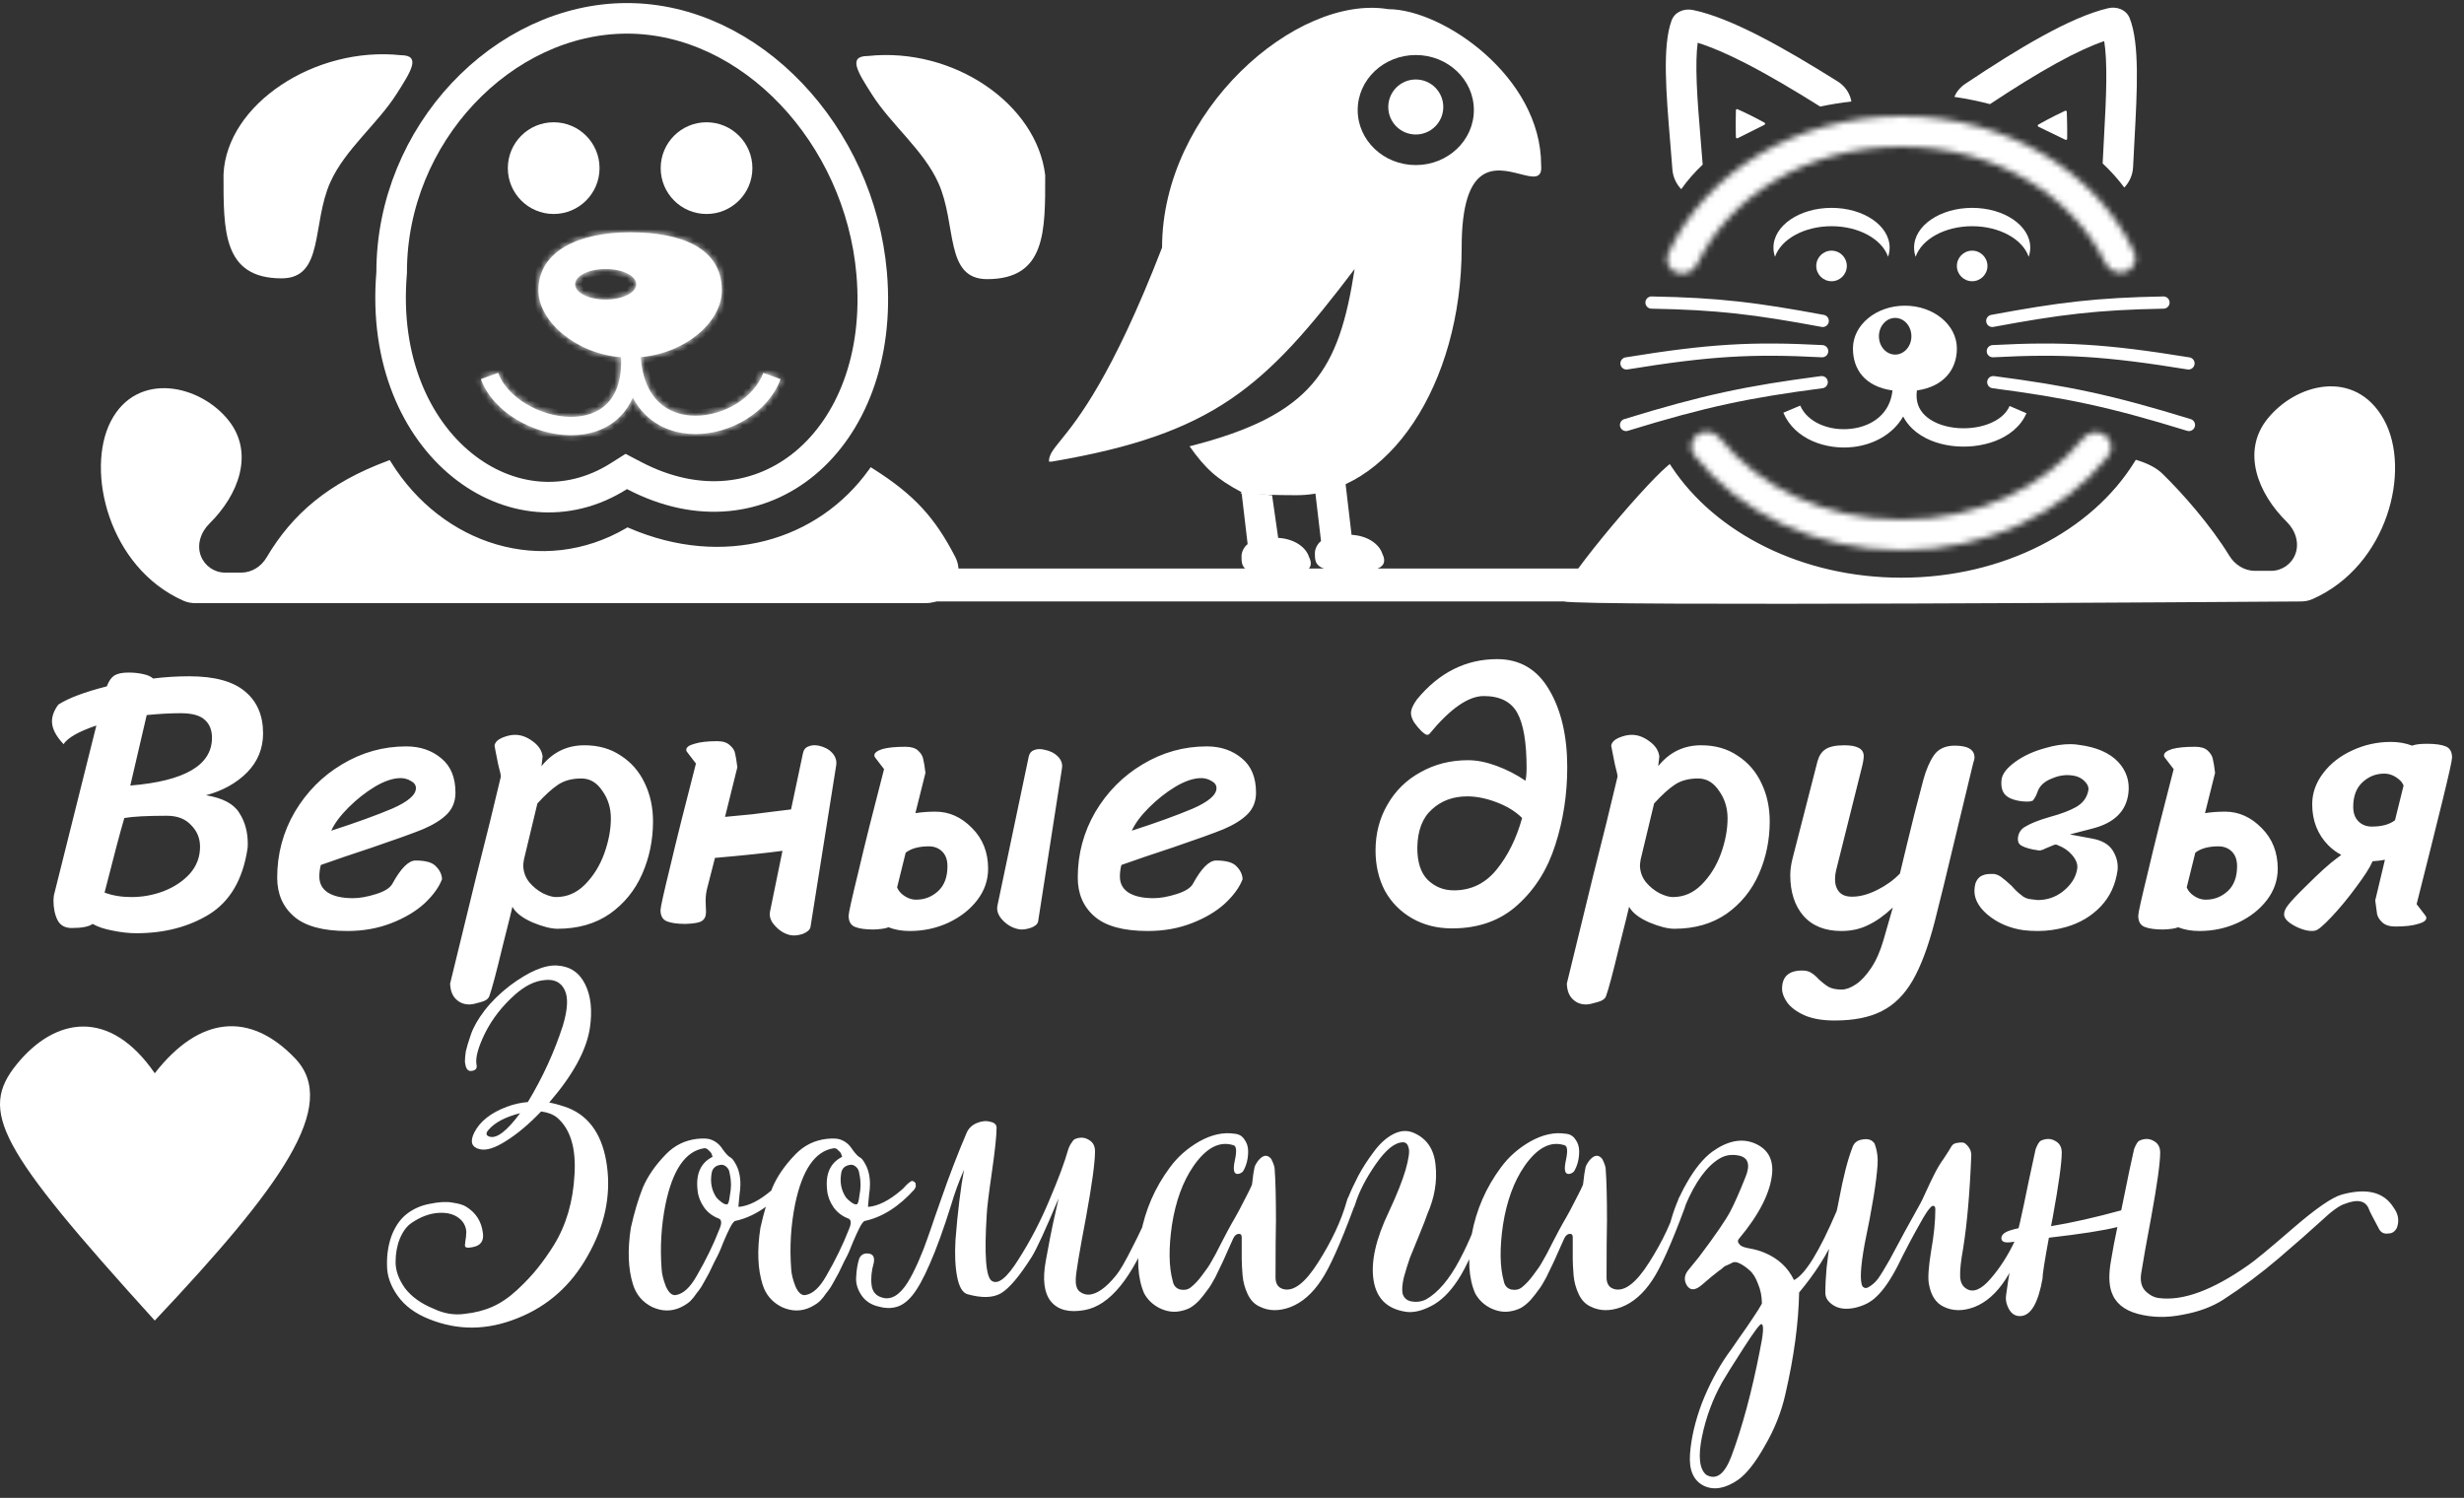
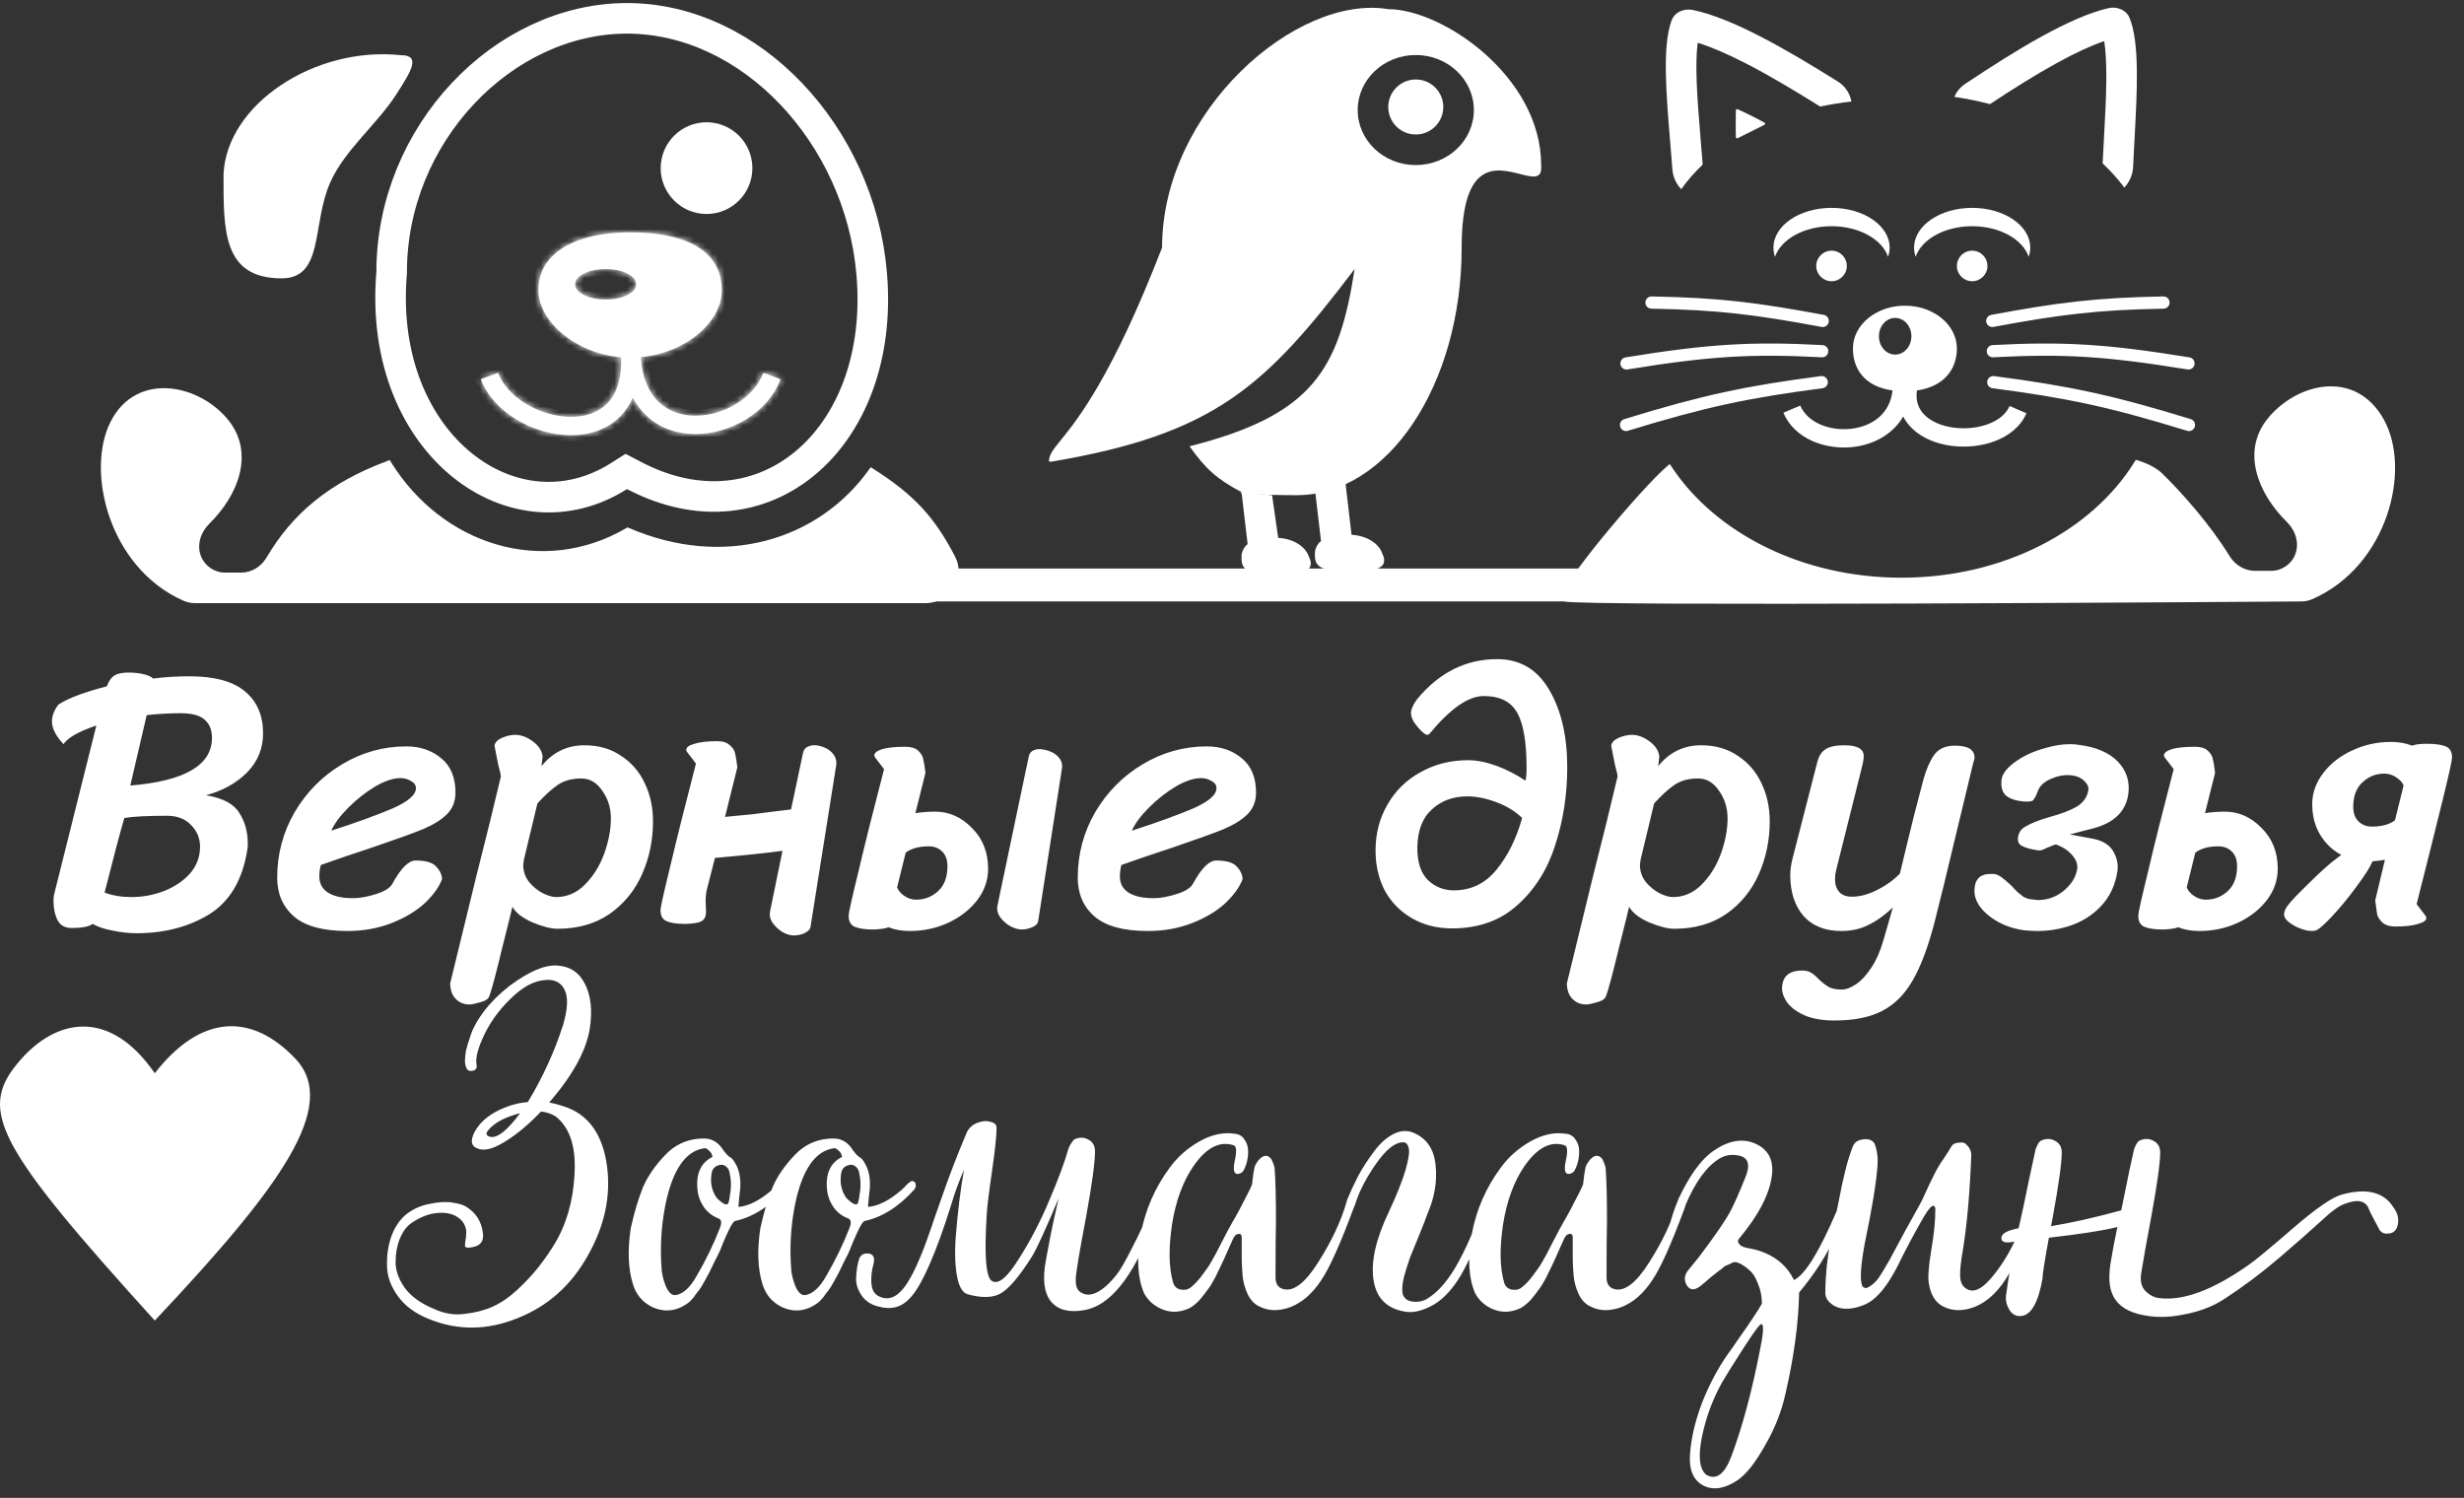
<svg xmlns="http://www.w3.org/2000/svg" width="403" height="245" viewBox="0 0 403 245" fill="none">
  <rect x="0" y="0" width="403" height="245" fill="#333333" stroke="none" />
  <path d="M92.98 181.24C96.527 182.687 98.627 185.86 99.28 190.76C99.933 195.66 98.883 200.537 96.13 205.39C93.423 210.243 89.597 213.65 84.65 215.61C79.703 217.617 74.873 217.663 70.16 215.75C67.92 214.863 66.217 213.603 65.05 211.97C63.883 210.337 63.3 208.68 63.3 207C63.253 205.32 63.487 203.733 64 202.24C64.56 200.747 65.33 199.58 66.31 198.74C67.43 197.807 68.737 197.2 70.23 196.92C71.77 196.593 73.03 196.523 74.01 196.71C74.99 196.85 75.713 197.06 76.18 197.34C77.813 198.32 78.747 199.767 78.98 201.68C79.167 202.987 78.607 203.757 77.3 203.99C76.46 204.177 76.04 204.083 76.04 203.71C76.04 203.663 76.063 203.43 76.11 203.01C76.203 202.543 76.25 202.123 76.25 201.75C76.297 201.377 76.227 200.957 76.04 200.49C75.853 200.023 75.55 199.627 75.13 199.3C74.29 198.6 73.147 198.297 71.7 198.39C70.253 198.483 68.807 199.02 67.36 200C66.567 200.513 65.913 201.377 65.4 202.59C64.933 203.757 64.7 205.04 64.7 206.44C64.7 207.84 65.213 209.263 66.24 210.71C67.313 212.11 68.877 213.23 70.93 214.07C72.61 214.863 74.29 215.143 75.97 214.91C77.697 214.723 79.237 214.327 80.59 213.72C81.943 213.113 83.273 212.203 84.58 210.99C85.887 209.777 87.007 208.587 87.94 207.42C88.873 206.253 89.76 204.993 90.6 203.64C92.607 200.373 93.727 196.547 93.96 192.16C94.24 187.773 93.283 184.647 91.09 182.78C90.437 182.267 89.573 181.94 88.5 181.8C86.54 183.853 84.627 185.463 82.76 186.63C80.94 187.797 79.493 188.24 78.42 187.96C77.113 187.633 76.833 186.723 77.58 185.23C78.513 183.41 80.287 182.01 82.9 181.03C84.02 180.61 85.163 180.353 86.33 180.26C88.757 176.247 90.67 172.07 92.07 167.73C92.863 165.07 92.957 163.133 92.35 161.92C91.743 160.66 90.647 160.123 89.06 160.31C87.473 160.45 85.863 161.243 84.23 162.69C82.13 164.557 80.497 166.657 79.33 168.99C78.21 171.277 77.743 172.98 77.93 174.1C78.07 174.707 77.837 175.057 77.23 175.15C76.623 175.29 76.25 174.94 76.11 174.1L76.04 173.68C76.04 173.213 76.087 172.653 76.18 172C76.32 171.347 76.6 170.413 77.02 169.2C77.44 167.987 78.187 166.68 79.26 165.28C80.38 163.833 81.757 162.48 83.39 161.22C86.517 158.887 89.107 157.79 91.16 157.93C93.26 158.07 94.777 159.097 95.71 161.01C96.643 162.877 96.9 165.257 96.48 168.15C95.92 171.79 93.703 175.85 89.83 180.33C90.95 180.563 92 180.867 92.98 181.24ZM80.1 185.93C81.267 186.257 82.923 184.973 85.07 182.08C82.69 182.687 80.987 183.573 79.96 184.74C79.4 185.347 79.447 185.743 80.1 185.93ZM111.436 213.79C109.896 214.537 108.31 214.537 106.676 213.79C105.09 212.997 104.04 211.76 103.526 210.08C102.733 207.56 102.616 204.48 103.176 200.84C103.736 198.32 104.39 196.127 105.136 194.26C105.93 192.393 107.19 190.573 108.916 188.8C110.316 187.353 112.02 186.513 114.026 186.28C114.96 186.187 115.66 186.21 116.126 186.35C117.013 186.63 117.713 187.19 118.226 188.03C118.74 188.73 119.136 189.15 119.416 189.29C119.696 189.43 119.976 189.757 120.256 190.27C120.816 191.203 121.096 192.347 121.096 193.7C121.096 194.213 121.05 194.773 120.956 195.38C120.91 195.987 120.863 196.477 120.816 196.85C120.77 197.177 120.77 197.363 120.816 197.41C122.45 197.27 124.246 196.36 126.206 194.68C126.486 194.447 126.743 194.19 126.976 193.91C127.256 193.63 127.443 193.467 127.536 193.42C127.863 193.093 128.166 193.093 128.446 193.42C128.54 193.42 128.586 193.583 128.586 193.91C128.633 194.003 128.563 194.213 128.376 194.54C125.81 197.387 123.08 199.113 120.186 199.72C119.953 199.86 119.673 200.257 119.346 200.91C119.02 201.563 118.67 202.333 118.296 203.22C117.97 204.06 117.76 204.573 117.666 204.76C117.573 204.993 117.293 205.553 116.826 206.44C116.406 207.327 116.126 207.91 115.986 208.19C115.846 208.423 115.59 208.89 115.216 209.59C114.843 210.29 114.54 210.78 114.306 211.06C114.073 211.34 113.793 211.713 113.466 212.18C113.14 212.6 112.813 212.927 112.486 213.16C112.16 213.393 111.81 213.603 111.436 213.79ZM110.526 211.83C111.74 211.643 112.883 210.593 113.956 208.68C115.45 206.113 116.686 203.57 117.666 201.05C118.086 200.07 118.04 199.487 117.526 199.3C116.546 198.927 115.753 198.32 115.146 197.48C114.54 196.593 114.19 195.683 114.096 194.75C113.77 192.043 114.586 190.2 116.546 189.22C116.5 189.127 116.453 188.987 116.406 188.8C116.36 188.613 116.196 188.403 115.916 188.17C115.683 187.89 115.426 187.773 115.146 187.82C112.113 188.287 110.013 191.343 108.846 196.99C108.146 200.49 107.936 204.037 108.216 207.63C108.263 208.423 108.496 209.357 108.916 210.43C109.383 211.457 109.92 211.923 110.526 211.83ZM118.926 196.99C119.113 196.943 119.253 196.523 119.346 195.73C119.486 194.937 119.556 194.33 119.556 193.91C119.556 193.21 119.486 192.557 119.346 191.95C119.3 191.483 119.113 191.11 118.786 190.83C118.46 190.55 118.11 190.457 117.736 190.55C116.99 190.69 116.546 191.11 116.406 191.81C116.126 193.35 116.383 194.703 117.176 195.87C117.363 196.103 117.643 196.36 118.016 196.64C118.39 196.92 118.693 197.037 118.926 196.99ZM132.628 213.79C131.088 214.537 129.501 214.537 127.868 213.79C126.281 212.997 125.231 211.76 124.718 210.08C123.925 207.56 123.808 204.48 124.368 200.84C124.928 198.32 125.581 196.127 126.328 194.26C127.121 192.393 128.381 190.573 130.108 188.8C131.508 187.353 133.211 186.513 135.218 186.28C136.151 186.187 136.851 186.21 137.318 186.35C138.205 186.63 138.905 187.19 139.418 188.03C139.931 188.73 140.328 189.15 140.608 189.29C140.888 189.43 141.168 189.757 141.448 190.27C142.008 191.203 142.288 192.347 142.288 193.7C142.288 194.213 142.241 194.773 142.148 195.38C142.101 195.987 142.055 196.477 142.008 196.85C141.961 197.177 141.961 197.363 142.008 197.41C143.641 197.27 145.438 196.36 147.398 194.68C147.678 194.447 147.935 194.19 148.168 193.91C148.448 193.63 148.635 193.467 148.728 193.42C149.055 193.093 149.358 193.093 149.638 193.42C149.731 193.42 149.778 193.583 149.778 193.91C149.825 194.003 149.755 194.213 149.568 194.54C147.001 197.387 144.271 199.113 141.378 199.72C141.145 199.86 140.865 200.257 140.538 200.91C140.211 201.563 139.861 202.333 139.488 203.22C139.161 204.06 138.951 204.573 138.858 204.76C138.765 204.993 138.485 205.553 138.018 206.44C137.598 207.327 137.318 207.91 137.178 208.19C137.038 208.423 136.781 208.89 136.408 209.59C136.035 210.29 135.731 210.78 135.498 211.06C135.265 211.34 134.985 211.713 134.658 212.18C134.331 212.6 134.005 212.927 133.678 213.16C133.351 213.393 133.001 213.603 132.628 213.79ZM131.718 211.83C132.931 211.643 134.075 210.593 135.148 208.68C136.641 206.113 137.878 203.57 138.858 201.05C139.278 200.07 139.231 199.487 138.718 199.3C137.738 198.927 136.945 198.32 136.338 197.48C135.731 196.593 135.381 195.683 135.288 194.75C134.961 192.043 135.778 190.2 137.738 189.22C137.691 189.127 137.645 188.987 137.598 188.8C137.551 188.613 137.388 188.403 137.108 188.17C136.875 187.89 136.618 187.773 136.338 187.82C133.305 188.287 131.205 191.343 130.038 196.99C129.338 200.49 129.128 204.037 129.408 207.63C129.455 208.423 129.688 209.357 130.108 210.43C130.575 211.457 131.111 211.923 131.718 211.83ZM140.118 196.99C140.305 196.943 140.445 196.523 140.538 195.73C140.678 194.937 140.748 194.33 140.748 193.91C140.748 193.21 140.678 192.557 140.538 191.95C140.491 191.483 140.305 191.11 139.978 190.83C139.651 190.55 139.301 190.457 138.928 190.55C138.181 190.69 137.738 191.11 137.598 191.81C137.318 193.35 137.575 194.703 138.368 195.87C138.555 196.103 138.835 196.36 139.208 196.64C139.581 196.92 139.885 197.037 140.118 196.99ZM187.985 197.97C188.218 197.41 188.521 197.2 188.895 197.34C189.268 197.48 189.361 197.807 189.175 198.32C189.081 198.553 188.965 198.95 188.825 199.51C188.685 200.023 188.545 200.443 188.405 200.77C185.185 209.03 181.521 213.533 177.415 214.28C174.895 214.747 173.051 214.28 171.885 212.88C170.765 211.48 170.485 209.263 171.045 206.23C171.605 203.15 172.001 201.097 172.235 200.07L173.145 196.01C170.998 201.143 169.528 204.34 168.735 205.6C166.728 208.773 165.048 210.757 163.695 211.55C162.388 212.297 160.568 212.343 158.235 211.69C157.441 211.457 156.881 210.523 156.555 208.89C156.228 207.21 156.135 205.18 156.275 202.8C156.461 200.42 156.671 198.297 156.905 196.43C157.138 194.517 157.395 192.813 157.675 191.32C156.835 193.233 156.135 195.147 155.575 197.06C154.315 201.073 153.148 204.293 152.075 206.72C151.048 209.1 150.091 210.827 149.205 211.9C148.365 212.927 147.478 213.557 146.545 213.79C145.658 214.023 144.725 214 143.745 213.72C142.485 213.44 141.528 212.81 140.875 211.83C140.221 210.85 139.941 209.847 140.035 208.82C140.081 207.747 140.245 206.767 140.525 205.88C140.805 205.227 141.318 204.947 142.065 205.04C142.811 205.133 143.091 205.647 142.905 206.58C142.531 207.887 142.415 209.1 142.555 210.22C142.695 211.293 143.278 211.97 144.305 212.25C145.751 212.67 147.128 211.853 148.435 209.8C149.041 208.82 149.648 207.63 150.255 206.23C150.861 204.83 151.328 203.64 151.655 202.66C152.028 201.633 152.448 200.42 152.915 199.02C153.428 197.573 153.731 196.71 153.825 196.43C155.178 192.51 156.601 188.8 158.095 185.3C158.421 184.553 158.981 184.017 159.775 183.69C160.568 183.363 161.291 183.293 161.945 183.48C162.645 183.62 162.995 183.947 162.995 184.46C162.995 185.767 162.738 188.193 162.225 191.74C161.711 195.287 161.431 197.597 161.385 198.67C160.965 205.297 161.245 208.913 162.225 209.52C163.251 210.173 164.698 209.007 166.565 206.02C168.478 203.033 170.158 199.813 171.605 196.36C173.098 192.86 174.125 190.107 174.685 188.1C174.825 187.633 175.035 187.213 175.315 186.84C175.455 186.607 175.595 186.443 175.735 186.35C176.575 185.977 177.345 186 178.045 186.42C178.745 186.793 179.095 187.423 179.095 188.31C179.095 190.13 178.605 193.723 177.625 199.09C176.551 204.737 175.991 208.097 175.945 209.17C175.898 210.103 176.085 210.78 176.505 211.2C176.971 211.573 177.461 211.76 177.975 211.76C179.328 211.76 180.868 210.687 182.595 208.54C183.201 207.793 184.065 206.3 185.185 204.06C186.351 201.82 187.285 199.79 187.985 197.97ZM192.87 214.49C191.797 214.677 190.7 214.49 189.58 213.93C188.507 213.37 187.69 212.577 187.13 211.55C186.057 209.077 185.87 205.857 186.57 201.89C187.317 197.877 188.903 194.237 191.33 190.97C192.59 189.243 194.2 187.82 196.16 186.7C198.167 185.58 200.08 185.16 201.9 185.44C202.6 185.487 203.137 185.79 203.51 186.35C203.93 186.91 204.14 187.563 204.14 188.31C204.14 189.57 203.86 190.667 203.3 191.6C203.02 191.88 202.717 192.02 202.39 192.02C201.783 192.02 201.643 191.273 201.97 189.78C202.297 188.287 202.227 187.47 201.76 187.33C199.473 186.583 197.28 187.727 195.18 190.76C193.453 193.28 192.287 196.477 191.68 200.35C191.12 204.177 191.167 207.257 191.82 209.59C191.96 210.29 192.357 210.733 193.01 210.92C193.71 211.06 194.293 210.943 194.76 210.57C195.413 210.057 196.043 209.38 196.65 208.54C197.303 207.7 197.793 206.977 198.12 206.37C198.493 205.763 199.053 204.713 199.8 203.22C200.593 201.68 201.153 200.63 201.48 200.07C202.227 198.81 203.067 197.247 204 195.38C204.093 195.193 204.233 194.913 204.42 194.54C204.607 194.167 204.723 193.91 204.77 193.77C204.817 193.443 204.863 193.07 204.91 192.65C204.957 192.183 205.003 191.857 205.05 191.67C205.097 191.437 205.143 191.18 205.19 190.9C205.283 190.62 205.4 190.387 205.54 190.2C205.68 189.967 205.843 189.757 206.03 189.57C206.73 188.87 207.36 188.87 207.92 189.57C208.293 190.317 208.48 190.877 208.48 191.25C208.62 193.117 208.69 195.917 208.69 199.65C208.643 201.703 208.62 204.807 208.62 208.96C208.62 209.987 209.04 210.617 209.88 210.85C211.56 211.317 213.473 209.847 215.62 206.44C217.813 202.987 219.353 199.697 220.24 196.57C220.38 195.963 220.66 195.45 221.08 195.03C221.173 194.983 221.313 194.983 221.5 195.03C221.827 195.03 221.99 195.217 221.99 195.59C221.99 195.777 221.78 196.477 221.36 197.69C219.213 203.477 217.463 207.373 216.11 209.38C214.663 211.573 212.983 213.043 211.07 213.79C209.203 214.49 207.523 214.467 206.03 213.72C205.19 213.347 204.537 212.67 204.07 211.69C203.603 210.71 203.323 209.683 203.23 208.61C203.137 207.397 203.09 206.51 203.09 205.95V202.38C203.09 202.007 202.95 201.82 202.67 201.82C202.25 201.82 201.923 202.077 201.69 202.59C201.55 202.87 201.247 203.547 200.78 204.62C200.313 205.693 199.963 206.463 199.73 206.93C199.543 207.35 199.217 208.027 198.75 208.96C198.283 209.847 197.863 210.523 197.49 210.99C197.163 211.457 196.743 211.993 196.23 212.6C195.717 213.16 195.18 213.603 194.62 213.93C194.06 214.21 193.477 214.397 192.87 214.49ZM229.899 214.56C226.866 214.093 225.116 212.367 224.649 209.38C224.182 206.393 225.022 202.66 227.169 198.18C228.476 195.38 229.386 193.093 229.899 191.32C230.412 189.5 230.576 188.31 230.389 187.75C230.249 187.143 229.946 186.84 229.479 186.84C228.172 186.84 226.702 188.007 225.069 190.34C223.436 192.673 222.292 194.89 221.639 196.99C221.359 197.877 221.009 198.18 220.589 197.9C220.122 197.62 220.076 196.99 220.449 196.01C220.916 194.843 221.476 193.63 222.129 192.37C222.829 191.063 223.669 189.757 224.649 188.45C225.629 187.097 226.702 186.117 227.869 185.51C229.036 184.903 230.156 184.833 231.229 185.3C233.376 186.233 234.566 188.007 234.799 190.62C235.079 193.233 234.636 195.87 233.469 198.53C233.236 199.23 232.792 200.373 232.139 201.96C231.486 203.547 230.972 204.807 230.599 205.74C230.272 206.673 229.946 207.723 229.619 208.89C229.339 210.057 229.269 210.967 229.409 211.62C229.596 212.227 229.992 212.623 230.599 212.81C231.532 213.043 232.419 212.95 233.259 212.53C235.219 211.41 237.039 209.263 238.719 206.09C240.399 202.917 241.682 199.743 242.569 196.57C242.709 195.963 242.989 195.45 243.409 195.03C243.502 194.983 243.642 194.983 243.829 195.03C244.156 195.03 244.319 195.217 244.319 195.59C244.319 195.777 244.109 196.477 243.689 197.69C241.542 203.477 239.792 207.373 238.439 209.38C237.086 211.433 235.616 212.857 234.029 213.65C232.489 214.443 231.112 214.747 229.899 214.56ZM247.011 214.49C245.937 214.677 244.841 214.49 243.721 213.93C242.647 213.37 241.831 212.577 241.271 211.55C240.197 209.077 240.011 205.857 240.711 201.89C241.457 197.877 243.044 194.237 245.471 190.97C246.731 189.243 248.341 187.82 250.301 186.7C252.307 185.58 254.221 185.16 256.041 185.44C256.741 185.487 257.277 185.79 257.651 186.35C258.071 186.91 258.281 187.563 258.281 188.31C258.281 189.57 258.001 190.667 257.441 191.6C257.161 191.88 256.857 192.02 256.531 192.02C255.924 192.02 255.784 191.273 256.111 189.78C256.437 188.287 256.367 187.47 255.901 187.33C253.614 186.583 251.421 187.727 249.321 190.76C247.594 193.28 246.427 196.477 245.821 200.35C245.261 204.177 245.307 207.257 245.961 209.59C246.101 210.29 246.497 210.733 247.151 210.92C247.851 211.06 248.434 210.943 248.901 210.57C249.554 210.057 250.184 209.38 250.791 208.54C251.444 207.7 251.934 206.977 252.261 206.37C252.634 205.763 253.194 204.713 253.941 203.22C254.734 201.68 255.294 200.63 255.621 200.07C256.367 198.81 257.207 197.247 258.141 195.38C258.234 195.193 258.374 194.913 258.561 194.54C258.747 194.167 258.864 193.91 258.911 193.77C258.957 193.443 259.004 193.07 259.051 192.65C259.097 192.183 259.144 191.857 259.191 191.67C259.237 191.437 259.284 191.18 259.331 190.9C259.424 190.62 259.541 190.387 259.681 190.2C259.821 189.967 259.984 189.757 260.171 189.57C260.871 188.87 261.501 188.87 262.061 189.57C262.434 190.317 262.621 190.877 262.621 191.25C262.761 193.117 262.831 195.917 262.831 199.65C262.784 201.703 262.761 204.807 262.761 208.96C262.761 209.987 263.181 210.617 264.021 210.85C265.701 211.317 267.614 209.847 269.761 206.44C271.954 202.987 273.494 199.697 274.381 196.57C274.521 195.963 274.801 195.45 275.221 195.03C275.314 194.983 275.454 194.983 275.641 195.03C275.967 195.03 276.131 195.217 276.131 195.59C276.131 195.777 275.921 196.477 275.501 197.69C273.354 203.477 271.604 207.373 270.251 209.38C268.804 211.573 267.124 213.043 265.211 213.79C263.344 214.49 261.664 214.467 260.171 213.72C259.331 213.347 258.677 212.67 258.211 211.69C257.744 210.71 257.464 209.683 257.371 208.61C257.277 207.397 257.231 206.51 257.231 205.95V202.38C257.231 202.007 257.091 201.82 256.811 201.82C256.391 201.82 256.064 202.077 255.831 202.59C255.691 202.87 255.387 203.547 254.921 204.62C254.454 205.693 254.104 206.463 253.871 206.93C253.684 207.35 253.357 208.027 252.891 208.96C252.424 209.847 252.004 210.523 251.631 210.99C251.304 211.457 250.884 211.993 250.371 212.6C249.857 213.16 249.321 213.603 248.761 213.93C248.201 214.21 247.617 214.397 247.011 214.49ZM278.717 243.05C276.99 242.21 276.22 240.483 276.407 237.87C276.593 235.257 277.247 232.457 278.367 229.47C279.533 226.53 280.91 223.917 282.497 221.63C282.917 221.07 283.57 220.137 284.457 218.83C285.39 217.523 286.16 216.403 286.767 215.47C287.373 214.583 287.84 213.837 288.167 213.23C288.167 212.063 287.957 210.99 287.537 210.01C287.163 208.983 286.697 208.237 286.137 207.77C285.623 207.303 285.087 206.93 284.527 206.65C283.967 206.37 283.5 206.37 283.127 206.65C282.8 206.79 282.543 206.907 282.357 207C282.217 207.047 282.123 207.093 282.077 207.14C282.03 207.14 281.913 207.233 281.727 207.42C281.587 207.56 281.4 207.7 281.167 207.84C280.42 208.4 279.487 209.17 278.367 210.15C277.293 211.083 276.477 211.13 275.917 210.29C275.403 209.45 275.45 208.633 276.057 207.84C276.29 207.56 276.593 207.187 276.967 206.72C277.34 206.253 277.643 205.88 277.877 205.6C280.583 202.007 282.31 199.487 283.057 198.04C283.71 196.78 284.503 194.983 285.437 192.65C286.323 190.55 285.973 189.337 284.387 189.01C283.22 188.777 282.17 188.94 281.237 189.5C279.137 190.76 277.27 193.327 275.637 197.2C275.403 197.713 275.147 198.367 274.867 199.16C274.587 199.907 274.33 200.583 274.097 201.19C273.91 201.657 273.63 201.797 273.257 201.61C273.023 201.377 272.953 201.027 273.047 200.56C273.653 198.04 274.61 195.66 275.917 193.42C277.223 191.133 278.6 189.453 280.047 188.38C282.52 186.607 284.807 186.14 286.907 186.98C289.053 187.867 290.033 189.5 289.847 191.88C289.567 195.053 287.747 198.647 284.387 202.66C284.153 202.94 284.223 203.267 284.597 203.64C284.83 203.873 285.343 204.06 286.137 204.2C286.977 204.34 287.793 204.573 288.587 204.9C290.827 205.833 292.437 207.327 293.417 209.38C295.237 208.493 297.57 204.713 300.417 198.04C300.463 197.853 300.58 197.62 300.767 197.34C301 197.06 301.187 196.943 301.327 196.99C301.933 197.13 302.073 197.62 301.747 198.46C301.607 198.973 301.117 200.14 300.277 201.96C298.877 205.133 296.87 208.283 294.257 211.41C294.163 216.403 293.417 221.933 292.017 228C291.363 230.94 290.243 233.763 288.657 236.47C287.117 239.223 285.647 241.09 284.247 242.07C282.193 243.47 280.35 243.797 278.717 243.05ZM279.067 241.23C280.7 242.163 282.077 241.137 283.197 238.15C284.97 233.39 286.51 227.673 287.817 221C288.423 218.107 288.517 216.637 288.097 216.59C287.91 216.45 286.93 217.757 285.157 220.51C283.383 223.263 282.217 225.13 281.657 226.11C280.117 228.863 279.02 231.827 278.367 235C277.713 238.22 277.947 240.297 279.067 241.23ZM317.863 213.72C316.603 213.113 315.809 211.877 315.483 210.01C315.296 209.077 315.413 207.303 315.833 204.69C316.299 202.077 316.533 199.79 316.533 197.83C316.533 197.503 316.463 197.317 316.323 197.27C316.136 197.177 315.926 197.27 315.693 197.55C315.319 197.97 314.946 198.507 314.573 199.16C314.199 199.813 313.779 200.56 313.313 201.4C312.893 202.193 312.589 202.753 312.403 203.08C311.423 204.947 310.769 206.23 310.443 206.93C309.229 209.31 308.039 211.037 306.873 212.11C305.986 212.997 304.796 213.603 303.303 213.93C301.903 214.21 300.759 214.07 299.873 213.51C298.986 212.95 298.543 212.273 298.543 211.48C298.543 210.267 298.613 208.89 298.753 207.35C298.939 205.763 299.103 204.527 299.243 203.64C299.429 202.753 299.709 201.377 300.083 199.51C300.503 197.643 300.736 196.547 300.783 196.22C301.483 192.487 302.206 189.663 302.953 187.75C303.186 187.003 303.676 186.56 304.423 186.42C305.449 186.187 306.173 186.397 306.593 187.05C307.013 188.17 307.176 189.337 307.083 190.55C306.896 193.35 306.196 197.643 304.983 203.43C304.283 207.257 304.166 209.59 304.633 210.43C304.913 210.71 305.216 210.757 305.543 210.57C306.149 210.243 306.686 209.777 307.153 209.17C307.619 208.517 308.249 207.49 309.043 206.09C310.723 202.917 312.403 199.837 314.083 196.85C314.223 196.617 314.503 196.033 314.923 195.1C315.343 194.167 315.809 193.187 316.323 192.16C316.836 191.133 317.349 190.27 317.863 189.57C318.516 188.59 318.959 187.89 319.193 187.47C319.379 187.143 319.753 186.957 320.313 186.91C320.919 186.817 321.316 186.887 321.503 187.12C322.109 187.633 322.413 188.24 322.413 188.94C322.179 195.007 321.736 200.093 321.083 204.2C320.709 206.253 320.546 207.793 320.593 208.82C320.639 209.8 321.013 210.477 321.713 210.85C322.786 211.457 324.069 210.897 325.563 209.17C327.103 207.397 328.433 205.32 329.553 202.94C330.719 200.56 331.559 198.437 332.073 196.57C332.213 195.963 332.493 195.45 332.913 195.03C333.006 194.983 333.146 194.983 333.333 195.03C333.659 195.03 333.823 195.217 333.823 195.59C333.823 195.777 333.613 196.477 333.193 197.69C331.046 203.477 329.296 207.373 327.943 209.38C326.496 211.573 324.816 213.043 322.903 213.79C321.036 214.49 319.356 214.467 317.863 213.72ZM391.739 197.9C392.299 198.833 392.393 199.813 392.019 200.84C391.693 201.447 391.249 201.75 390.689 201.75C389.896 201.89 389.336 201.587 389.009 200.84C388.076 199.113 387.563 198.11 387.469 197.83C386.956 196.383 385.626 196.08 383.479 196.92C382.593 197.2 381.309 198.133 379.629 199.72C377.949 201.26 375.639 203.29 372.699 205.81C369.806 208.283 366.773 210.547 363.599 212.6C361.779 213.767 359.563 214.583 356.949 215.05C354.383 215.563 351.956 215.517 349.669 214.91C347.383 214.303 345.936 213.09 345.329 211.27C344.909 210.01 344.886 208.33 345.259 206.23C345.539 204.503 345.889 202.66 346.309 200.7C344.116 201.26 340.383 201.843 335.109 202.45C334.409 206.23 334.059 208.47 334.059 209.17C333.359 213.09 332.193 215.12 330.559 215.26C329.533 215.353 328.786 214.793 328.319 213.58C328.086 213.02 328.016 212.437 328.109 211.83C328.529 208.703 329.043 205.787 329.649 203.08L329.089 203.15C327.969 203.337 327.386 203.15 327.339 202.59C327.293 201.937 327.923 201.447 329.229 201.12C329.509 201.027 329.813 200.957 330.139 200.91L330.349 200.07C330.723 198.437 331.213 196.127 331.819 193.14C332.473 190.107 332.846 188.38 332.939 187.96C333.266 187.12 333.569 186.653 333.849 186.56C334.689 186.187 335.459 186.21 336.159 186.63C336.859 187.003 337.209 187.633 337.209 188.52C337.209 190.2 336.719 193.723 335.739 199.09L335.459 200.56C338.866 200 342.693 199.137 346.939 197.97C348.013 192.65 348.713 189.313 349.039 187.96C349.366 187.12 349.669 186.653 349.949 186.56C350.789 186.187 351.559 186.21 352.259 186.63C352.959 187.003 353.309 187.633 353.309 188.52C353.309 190.2 352.819 193.723 351.839 199.09C351.606 200.443 351.279 202.217 350.859 204.41C350.486 206.557 350.276 207.793 350.229 208.12C349.996 209.427 350.206 210.43 350.859 211.13C351.559 211.83 352.306 212.227 353.099 212.32C357.019 212.833 361.896 211.037 367.729 206.93C368.709 206.277 371.113 204.293 374.939 200.98C378.766 197.667 381.473 195.8 383.059 195.38C386.513 194.447 389.056 194.82 390.689 196.5C391.016 196.827 391.366 197.293 391.739 197.9Z" fill="white" />
  <path d="M25.313 216C-0.346 187.704 -3.508 181.749 2.762 174.051C9.031 166.353 17.964 164.875 25.313 175.551C32.64 166.13 40.896 165.413 48.262 173.111C55.628 180.809 45.901 194.156 25.313 216Z" fill="white" />
  <path d="M33.694 130.077C36.419 130.524 38.228 131.48 39.123 132.944C40.058 134.367 40.526 136.055 40.526 138.007C40.526 138.414 40.506 138.719 40.465 138.922C39.692 143.883 37.618 147.421 34.243 149.536C30.868 151.61 26.882 152.647 22.287 152.647C21.108 152.647 19.827 152.505 18.444 152.22C17.102 151.976 16.004 151.61 15.15 151.122C14.54 151.569 13.401 151.793 11.734 151.793C10.636 151.793 9.863 151.366 9.416 150.512C8.969 149.617 8.745 148.54 8.745 147.279C8.745 146.832 8.806 146.405 8.928 145.998L15.76 118.67C12.873 119.646 11.083 120.663 10.392 121.72C9.131 120.378 8.501 119.138 8.501 117.999C8.501 117.104 8.847 116.189 9.538 115.254C11.165 114.197 13.808 113.2 17.468 112.265C17.793 111.411 18.2 110.821 18.688 110.496C19.217 110.171 19.989 110.008 21.006 110.008C21.86 110.008 22.653 110.089 23.385 110.252C24.158 110.415 24.707 110.659 25.032 110.984C26.984 110.74 28.956 110.618 30.949 110.618C35.097 110.618 38.147 111.452 40.099 113.119C42.051 114.746 43.027 117.023 43.027 119.951C43.027 122.432 42.153 124.567 40.404 126.356C38.655 128.105 36.419 129.345 33.694 130.077ZM21.311 128.491C30.217 127.759 34.67 125.156 34.67 120.683C34.67 119.422 34.284 118.446 33.511 117.755C32.738 117.023 31.417 116.657 29.546 116.657C27.879 116.657 26.028 116.759 23.995 116.962L21.311 128.491ZM21.494 146.73C23.324 146.73 25.093 146.405 26.801 145.754C28.55 145.063 29.973 144.107 31.071 142.887C32.169 141.626 32.718 140.162 32.718 138.495C32.718 137.112 32.23 135.933 31.254 134.957C30.319 133.94 28.997 133.432 27.289 133.432C24.076 133.432 21.758 133.554 20.335 133.798C19.684 135.994 18.607 140.061 17.102 145.998C18.403 146.486 19.867 146.73 21.494 146.73ZM56.804 152.281C52.819 152.281 49.911 151.488 48.081 149.902C46.251 148.316 45.336 146.201 45.336 143.558C45.336 139.695 46.292 136.116 48.203 132.822C50.155 129.528 52.738 126.925 55.95 125.014C59.204 123.062 62.701 122.086 66.442 122.086C68.72 122.086 70.631 122.737 72.176 124.038C73.722 125.299 74.494 127.169 74.494 129.65C74.494 131.073 74.027 132.253 73.091 133.188C72.197 134.083 70.895 134.896 69.187 135.628C67.479 136.319 64.714 137.316 60.891 138.617C57.435 139.756 54.629 140.711 52.473 141.484C52.311 142.094 52.229 142.724 52.229 143.375C52.229 144.514 52.697 145.388 53.632 145.998C54.608 146.608 55.971 146.913 57.719 146.913C58.817 146.913 60.078 146.689 61.501 146.242C62.925 145.795 63.819 145.225 64.185 144.534C65.568 142.013 66.829 140.752 67.967 140.752C69.635 140.752 70.753 141.077 71.322 141.728C71.932 142.338 72.258 143.029 72.298 143.802C71.81 145.103 70.855 146.425 69.431 147.767C68.008 149.068 66.198 150.146 64.002 151C61.806 151.854 59.407 152.281 56.804 152.281ZM54.181 135.872C58.207 134.571 61.522 133.371 64.124 132.273C66.727 131.134 68.028 130.016 68.028 128.918C68.028 128.43 67.764 128.044 67.235 127.759C66.707 127.434 66.137 127.271 65.527 127.271C64.307 127.271 62.904 127.739 61.318 128.674C59.773 129.609 58.329 130.748 56.987 132.09C55.645 133.432 54.71 134.693 54.181 135.872ZM83.807 148.316C83.767 148.56 83.218 150.776 82.16 154.965C81.144 159.194 80.432 161.858 80.025 162.956C79.863 163.403 79.375 163.729 78.561 163.932C77.748 164.176 77.158 164.298 76.792 164.298C75.898 164.298 75.166 164.013 74.596 163.444C73.986 162.875 73.661 162.021 73.62 160.882L77.89 143.375C79.517 136.99 80.859 131.541 81.916 127.027C81.916 126.783 81.774 126.132 81.489 125.075C81.367 124.424 81.245 123.814 81.123 123.245C81.001 122.676 80.92 122.249 80.879 121.964C80.961 121.435 81.367 121.008 82.099 120.683C82.872 120.358 83.584 120.195 84.234 120.195C85.21 120.195 86.166 120.541 87.101 121.232C88.077 121.923 88.626 122.757 88.748 123.733L88.565 125.319C90.395 123.042 92.734 121.903 95.58 121.903C97.898 121.903 99.891 122.472 101.558 123.611C103.266 124.709 104.568 126.214 105.462 128.125C106.357 129.996 106.804 132.07 106.804 134.347C106.804 137.397 106.215 140.264 105.035 142.948C103.856 145.632 102.087 147.808 99.728 149.475C97.37 151.102 94.523 151.915 91.188 151.915C90.131 151.915 88.769 151.569 87.101 150.878C85.434 150.146 84.336 149.292 83.807 148.316ZM85.698 140.569C85.617 141.057 85.576 141.403 85.576 141.606C85.617 142.623 85.942 143.517 86.552 144.29C87.203 145.063 87.955 145.673 88.809 146.12C89.663 146.527 90.375 146.73 90.944 146.73C92.734 146.73 94.299 146.059 95.641 144.717C97.024 143.334 98.081 141.647 98.813 139.654C99.545 137.621 99.911 135.689 99.911 133.859C99.911 132.151 99.444 130.646 98.508 129.345C97.614 128.003 96.475 127.332 95.092 127.332C93.547 127.332 92.266 127.678 91.249 128.369C90.273 129.02 89.155 130.036 87.894 131.419L85.698 140.569ZM133.894 121.964C134.829 122.167 135.561 122.554 136.09 123.123C136.659 123.733 136.883 124.424 136.761 125.197L132.552 151.671C132.43 152.118 132.003 152.484 131.271 152.769C130.498 153.013 129.827 153.074 129.258 152.952C128.322 152.749 127.489 152.24 126.757 151.427C126.025 150.654 125.76 149.841 125.964 148.987L127.977 139.166C125.293 139.532 121.612 139.918 116.936 140.325C116.448 142.236 116.021 143.904 115.655 145.327C115.492 145.937 115.411 146.628 115.411 147.401L115.472 149.17C115.472 149.861 115.248 150.349 114.801 150.634C114.394 150.919 113.499 151.081 112.117 151.122C110.775 151.122 109.758 150.98 109.067 150.695C108.375 150.41 108.03 149.8 108.03 148.865C108.03 148.418 108.558 146.039 109.616 141.728C110.632 137.417 112.035 131.805 113.825 124.892L112.422 123.062C112.3 122.94 112.239 122.798 112.239 122.635C112.239 122.228 112.686 121.903 113.581 121.659C114.475 121.374 115.716 121.232 117.302 121.232C118.237 121.232 118.928 121.456 119.376 121.903C119.864 122.31 120.148 122.757 120.23 123.245C120.352 123.733 120.474 124.485 120.596 125.502C119.864 128.43 119.193 131.134 118.583 133.615L123.036 133.188L126.391 132.761L129.38 132.395L131.332 123.184C131.454 122.615 131.759 122.249 132.247 122.086C132.694 121.883 133.243 121.842 133.894 121.964ZM149.838 147.157C151.22 147.157 152.42 146.689 153.437 145.754C154.453 144.819 154.962 143.456 154.962 141.667C154.962 140.65 154.677 139.857 154.108 139.288C153.538 138.719 152.806 138.434 151.912 138.434C150.285 138.434 149.024 138.78 148.13 139.471C147.601 141.626 147.133 143.517 146.727 145.144C146.889 145.551 147.154 145.917 147.52 146.242C148.252 146.852 149.024 147.157 149.838 147.157ZM149.716 133.005C150.732 132.842 151.83 132.761 153.01 132.761C155.246 132.761 157.239 133.656 158.988 135.445C160.736 137.194 161.611 139.41 161.611 142.094C161.611 143.965 161.021 145.673 159.842 147.218C158.662 148.763 157.076 150.004 155.084 150.939C153.132 151.834 151.037 152.281 148.801 152.281C147.499 152.281 146.34 152.078 145.324 151.671C144.836 151.874 144.022 151.996 142.884 152.037C141.542 152.037 140.525 151.895 139.834 151.61C139.142 151.325 138.797 150.715 138.797 149.78C138.797 149.333 139.325 146.954 140.383 142.643C141.399 138.292 142.802 132.68 144.592 125.807L143.189 123.977C143.067 123.855 143.006 123.713 143.006 123.55C143.006 123.143 143.453 122.798 144.348 122.513C145.242 122.269 146.483 122.147 148.069 122.147C149.004 122.147 149.695 122.35 150.143 122.757C150.631 123.204 150.915 123.672 150.997 124.16C151.119 124.648 151.241 125.4 151.363 126.417C150.793 128.735 150.244 130.931 149.716 133.005ZM170.822 122.635C171.716 122.798 172.448 123.164 173.018 123.733C173.587 124.302 173.811 124.953 173.689 125.685L169.785 150.756C169.663 151.203 169.236 151.549 168.504 151.793C167.731 152.037 167.08 152.098 166.552 151.976C165.576 151.773 164.722 151.285 163.99 150.512C163.258 149.739 162.973 148.946 163.136 148.133L168.26 123.733C168.382 123.204 168.666 122.859 169.114 122.696C169.602 122.493 170.171 122.472 170.822 122.635ZM187.74 152.281C183.755 152.281 180.847 151.488 179.017 149.902C177.187 148.316 176.272 146.201 176.272 143.558C176.272 139.695 177.228 136.116 179.139 132.822C181.091 129.528 183.673 126.925 186.886 125.014C190.139 123.062 193.637 122.086 197.378 122.086C199.655 122.086 201.567 122.737 203.112 124.038C204.657 125.299 205.43 127.169 205.43 129.65C205.43 131.073 204.962 132.253 204.027 133.188C203.132 134.083 201.831 134.896 200.123 135.628C198.415 136.319 195.65 137.316 191.827 138.617C188.37 139.756 185.564 140.711 183.409 141.484C183.246 142.094 183.165 142.724 183.165 143.375C183.165 144.514 183.633 145.388 184.568 145.998C185.544 146.608 186.906 146.913 188.655 146.913C189.753 146.913 191.014 146.689 192.437 146.242C193.86 145.795 194.755 145.225 195.121 144.534C196.504 142.013 197.764 140.752 198.903 140.752C200.57 140.752 201.689 141.077 202.258 141.728C202.868 142.338 203.193 143.029 203.234 143.802C202.746 145.103 201.79 146.425 200.367 147.767C198.944 149.068 197.134 150.146 194.938 151C192.742 151.854 190.343 152.281 187.74 152.281ZM185.117 135.872C189.143 134.571 192.457 133.371 195.06 132.273C197.663 131.134 198.964 130.016 198.964 128.918C198.964 128.43 198.7 128.044 198.171 127.759C197.642 127.434 197.073 127.271 196.463 127.271C195.243 127.271 193.84 127.739 192.254 128.674C190.709 129.609 189.265 130.748 187.923 132.09C186.581 133.432 185.646 134.693 185.117 135.872ZM240.105 124.343C241.528 124.343 243.073 124.648 244.741 125.258C246.408 125.868 247.994 126.681 249.499 127.698C249.621 127.169 249.682 126.478 249.682 125.624C249.682 121.435 249.173 118.426 248.157 116.596C247.14 114.766 245.31 113.851 242.667 113.851C240.145 113.851 237.177 115.925 233.761 120.073C233.679 120.154 233.557 120.195 233.395 120.195C233.232 120.195 232.927 119.992 232.48 119.585C232.032 119.138 231.626 118.65 231.26 118.121C230.934 117.552 230.772 117.064 230.772 116.657C230.772 116.047 231.097 115.295 231.748 114.4C235.367 110.008 239.739 107.812 244.863 107.812C248.604 107.812 251.451 109.5 253.403 112.875C255.355 116.21 256.331 120.419 256.331 125.502C256.331 129.935 255.68 134.164 254.379 138.19C253.118 142.175 251.064 145.449 248.218 148.011C245.412 150.573 241.833 151.854 237.482 151.854C235.042 151.854 232.866 151.305 230.955 150.207C229.043 149.109 227.559 147.604 226.502 145.693C225.485 143.741 224.977 141.545 224.977 139.105C224.977 136.34 225.627 133.839 226.929 131.602C228.23 129.325 230.04 127.556 232.358 126.295C234.676 124.994 237.258 124.343 240.105 124.343ZM237.787 145.632C240.593 145.632 242.911 144.514 244.741 142.277C246.611 140 248.014 137.173 248.95 133.798C247.892 132.741 246.51 131.887 244.802 131.236C243.094 130.585 241.487 130.26 239.983 130.26C237.665 130.26 235.733 130.972 234.188 132.395C232.642 133.778 231.849 135.872 231.809 138.678C231.809 141.037 232.378 142.785 233.517 143.924C234.696 145.063 236.119 145.632 237.787 145.632ZM266.45 148.316C266.409 148.56 265.86 150.776 264.803 154.965C263.786 159.194 263.075 161.858 262.668 162.956C262.505 163.403 262.017 163.729 261.204 163.932C260.391 164.176 259.801 164.298 259.435 164.298C258.54 164.298 257.808 164.013 257.239 163.444C256.629 162.875 256.304 162.021 256.263 160.882L260.533 143.375C262.16 136.99 263.502 131.541 264.559 127.027C264.559 126.783 264.417 126.132 264.132 125.075C264.01 124.424 263.888 123.814 263.766 123.245C263.644 122.676 263.563 122.249 263.522 121.964C263.603 121.435 264.01 121.008 264.742 120.683C265.515 120.358 266.226 120.195 266.877 120.195C267.853 120.195 268.809 120.541 269.744 121.232C270.72 121.923 271.269 122.757 271.391 123.733L271.208 125.319C273.038 123.042 275.376 121.903 278.223 121.903C280.541 121.903 282.534 122.472 284.201 123.611C285.909 124.709 287.21 126.214 288.105 128.125C289 129.996 289.447 132.07 289.447 134.347C289.447 137.397 288.857 140.264 287.678 142.948C286.499 145.632 284.73 147.808 282.371 149.475C280.012 151.102 277.166 151.915 273.831 151.915C272.774 151.915 271.411 151.569 269.744 150.878C268.077 150.146 266.979 149.292 266.45 148.316ZM268.341 140.569C268.26 141.057 268.219 141.403 268.219 141.606C268.26 142.623 268.585 143.517 269.195 144.29C269.846 145.063 270.598 145.673 271.452 146.12C272.306 146.527 273.018 146.73 273.587 146.73C275.376 146.73 276.942 146.059 278.284 144.717C279.667 143.334 280.724 141.647 281.456 139.654C282.188 137.621 282.554 135.689 282.554 133.859C282.554 132.151 282.086 130.646 281.151 129.345C280.256 128.003 279.118 127.332 277.735 127.332C276.19 127.332 274.909 127.678 273.892 128.369C272.916 129.02 271.798 130.036 270.537 131.419L268.341 140.569ZM309.582 148.438C308.2 149.739 306.858 150.695 305.556 151.305C304.255 151.956 302.791 152.281 301.164 152.281C298.48 152.281 296.406 151.447 294.942 149.78C293.519 148.113 292.807 145.896 292.807 143.131C292.807 142.318 292.929 141.423 293.173 140.447L297.26 124.526C297.504 123.631 297.931 122.981 298.541 122.574C299.192 122.127 300.229 121.903 301.652 121.903C303.767 121.903 304.824 122.493 304.824 123.672C304.824 124.16 304.682 124.933 304.397 125.99L300.31 142.338C300.188 142.826 300.127 143.314 300.127 143.802C300.127 144.656 300.351 145.347 300.798 145.876C301.246 146.405 301.957 146.669 302.933 146.669C304.194 146.669 305.556 146.303 307.02 145.571C308.484 144.839 309.725 143.944 310.741 142.887L311.9 138.068C312.673 134.815 313.568 131.297 314.584 127.515C315.032 125.888 315.601 124.567 316.292 123.55C317.024 122.493 318.163 121.964 319.708 121.964C321.864 121.964 322.941 122.615 322.941 123.916C322.941 124.119 322.88 124.384 322.758 124.709C322.677 124.994 322.616 125.238 322.575 125.441L320.562 133.798C318.448 142.663 317.065 148.336 316.414 150.817C315.357 154.884 314.157 158.076 312.815 160.394C311.473 162.712 309.786 164.379 307.752 165.396C305.76 166.413 303.198 166.921 300.066 166.921C298.074 166.921 296.427 166.636 295.125 166.067C293.865 165.498 292.929 164.806 292.319 163.993C291.75 163.18 291.465 162.427 291.465 161.736C291.465 159.743 292.563 158.747 294.759 158.747C295.369 158.747 295.857 158.869 296.223 159.113C296.63 159.357 297.037 159.703 297.443 160.15C298.053 160.719 298.602 161.146 299.09 161.431C299.619 161.716 300.331 161.858 301.225 161.858C301.917 161.858 302.689 161.573 303.543 161.004C304.397 160.435 305.231 159.54 306.044 158.32C306.858 157.1 307.529 155.575 308.057 153.745L309.582 148.438ZM346.338 142.338C346.013 144.697 345.098 146.669 343.593 148.255C342.088 149.841 340.218 150.959 337.981 151.61C336.436 152.057 334.87 152.281 333.284 152.281C332.511 152.281 331.759 152.24 331.027 152.159C328.668 151.834 326.655 150.959 324.988 149.536C323.402 148.153 322.731 146.669 322.975 145.083C323.056 144.351 323.361 143.782 323.89 143.375C324.337 143.09 324.886 142.948 325.537 142.948H326.147C326.594 143.029 327.001 143.212 327.367 143.497C327.814 143.822 328.363 144.29 329.014 144.9C329.583 145.551 330.092 146.039 330.539 146.364C331.027 146.811 331.596 147.055 332.247 147.096L333.284 147.218C334.789 147.218 336.131 146.771 337.31 145.876C338.733 144.778 339.547 143.497 339.75 142.033C339.831 141.301 339.526 140.549 338.835 139.776C338.266 139.125 337.513 138.617 336.578 138.251L336.273 138.129L335.968 138.19C335.643 138.312 335.155 138.515 334.504 138.8C334.301 138.922 334.097 139.003 333.894 139.044L333.711 139.105H333.467C332.206 138.942 331.251 138.678 330.6 138.312C330.397 138.19 330.254 138.048 330.173 137.885C330.051 137.641 330.01 137.336 330.051 136.97C330.173 136.157 330.58 135.567 331.271 135.201C332.125 134.672 333.467 134.144 335.297 133.615C337.086 133.127 338.489 132.598 339.506 132.029C340.685 131.378 341.377 130.423 341.58 129.162C341.621 128.633 341.336 128.105 340.726 127.576C340.238 127.169 339.648 126.925 338.957 126.844C337.859 126.681 336.741 126.844 335.602 127.332C334.341 127.82 333.548 128.572 333.223 129.589C333.101 129.955 332.959 130.26 332.796 130.504C332.674 130.707 332.552 130.87 332.43 130.992H332.369L332.186 131.053C332.023 131.094 331.8 131.114 331.515 131.114C331.23 131.114 330.925 131.094 330.6 131.053C329.339 130.89 328.445 130.524 327.916 129.955C327.428 129.386 327.245 128.572 327.367 127.515C327.489 126.58 328.221 125.624 329.563 124.648C330.946 123.631 332.633 122.859 334.626 122.33C336.009 121.923 337.33 121.72 338.591 121.72C339.12 121.72 339.608 121.761 340.055 121.842C342.902 122.208 345.037 123.143 346.46 124.648C347.802 126.112 348.351 127.82 348.107 129.772C347.741 132.741 345.728 134.672 342.068 135.567L338.53 136.482L342.129 137.153C343.756 137.438 344.894 138.088 345.545 139.105C346.196 140.162 346.46 141.24 346.338 142.338ZM360.762 147.157C362.144 147.157 363.344 146.689 364.361 145.754C365.377 144.819 365.886 143.456 365.886 141.667C365.886 140.65 365.601 139.857 365.032 139.288C364.462 138.719 363.73 138.434 362.836 138.434C361.209 138.434 359.948 138.78 359.054 139.471C358.525 141.626 358.057 143.517 357.651 145.144C357.813 145.551 358.078 145.917 358.444 146.242C359.176 146.852 359.948 147.157 360.762 147.157ZM363.934 132.761C366.17 132.761 368.163 133.656 369.912 135.445C371.66 137.194 372.535 139.41 372.535 142.094C372.535 143.965 371.945 145.673 370.766 147.218C369.586 148.763 368 150.004 366.008 150.939C364.056 151.834 361.961 152.281 359.725 152.281C358.423 152.281 357.264 152.078 356.248 151.671C355.76 151.874 354.946 151.996 353.808 152.037C352.466 152.037 351.449 151.895 350.758 151.61C350.066 151.325 349.721 150.715 349.721 149.78C349.721 149.333 350.249 146.954 351.307 142.643C352.323 138.292 353.726 132.68 355.516 125.807L354.113 123.977C353.991 123.855 353.93 123.713 353.93 123.55C353.93 123.143 354.377 122.798 355.272 122.513C356.166 122.269 357.407 122.147 358.993 122.147C359.928 122.147 360.619 122.35 361.067 122.757C361.555 123.204 361.839 123.672 361.921 124.16C362.043 124.648 362.165 125.4 362.287 126.417C361.717 128.735 361.168 130.931 360.64 133.005C361.656 132.842 362.754 132.761 363.934 132.761ZM385.736 134.347C386.305 134.916 387.037 135.201 387.932 135.201C389.559 135.201 390.819 134.855 391.714 134.164C392.243 132.049 392.71 130.158 393.117 128.491C392.954 128.084 392.69 127.739 392.324 127.454C391.592 126.844 390.799 126.539 389.945 126.539C388.603 126.539 387.424 127.007 386.407 127.942C385.39 128.877 384.882 130.219 384.882 131.968C384.882 132.985 385.167 133.778 385.736 134.347ZM400.01 122.086C400.701 122.371 401.047 122.981 401.047 123.916C401.047 124.363 400.518 126.742 399.461 131.053C398.404 135.364 397.001 140.976 395.252 147.889L396.655 149.719C396.777 149.841 396.838 149.983 396.838 150.146C396.838 150.553 396.391 150.878 395.496 151.122C394.601 151.407 393.361 151.549 391.775 151.549C390.84 151.549 390.128 151.325 389.64 150.878C389.193 150.471 388.908 150.024 388.786 149.536C388.705 149.007 388.603 148.255 388.481 147.279C389.05 144.88 389.579 142.663 390.067 140.63C389.416 140.752 388.745 140.833 388.054 140.874L387.993 140.996C387.586 141.931 386.712 143.294 385.37 145.083C384.028 146.913 382.686 148.54 381.344 149.963C380.002 151.386 379.107 152.139 378.66 152.22C377.847 152.383 376.83 152.179 375.61 151.61C374.39 151 373.719 150.39 373.597 149.78C373.516 149.251 373.719 148.682 374.207 148.072C374.695 147.421 375.691 146.364 377.196 144.9C379.351 142.745 381.019 141.24 382.198 140.386L382.93 139.837C382.157 139.43 381.446 138.902 380.795 138.251C379.046 136.462 378.172 134.225 378.172 131.541C378.172 129.711 378.782 128.003 380.002 126.417C381.181 124.872 382.747 123.652 384.699 122.757C386.692 121.822 388.806 121.354 391.043 121.354C392.304 121.354 393.463 121.557 394.52 121.964C395.008 121.761 395.821 121.659 396.96 121.659C398.302 121.659 399.319 121.801 400.01 122.086Z" fill="white" />
  <path d="M103.711 77.785L102.434 77.117L101.217 77.886C92.717 83.256 83.008 82.079 75.567 76.057C68.101 70.015 62.859 58.988 64.049 44.708L64.058 44.604V44.5C64.058 21.976 82.269 3 102.552 3C122.772 3 140.607 22.028 142.567 44.715C143.763 58.56 139.078 69.575 131.746 75.707C124.489 81.777 114.333 83.339 103.711 77.785Z" stroke="white" stroke-width="5" />
-   <circle cx="90.558" cy="27.5" r="7.5" fill="white" />
  <circle cx="115.558" cy="27.5" r="7.5" fill="white" />
  <path d="M64.88 15.344C61.719 20.305 56.453 24.417 54.037 29.781C50.965 36.6 53.062 45.528 46.058 45.528C36.393 45.528 36.558 37.641 36.558 28.528C37.058 17 51.558 7.528 65.558 9.028C68.906 9.028 67.251 11.622 64.88 15.344Z" fill="white" />
-   <path d="M142.627 15.475C145.788 20.436 151.054 24.548 153.47 29.912C156.542 36.73 154.445 45.658 161.449 45.658C171.114 45.658 170.949 37.771 170.949 28.659C169.558 17 155.949 7.659 141.949 9.159C138.601 9.159 140.256 11.753 142.627 15.475Z" fill="white" />
  <path fill-rule="evenodd" clip-rule="evenodd" d="M63.535 75.865C54.054 79.392 48.18 84.399 44.033 91.432C43.068 93.067 41.357 94.159 39.458 94.159H36.816C34.853 94.159 33.093 92.95 32.389 91.118C31.607 89.085 32.351 86.817 33.901 85.288C38.556 80.698 40.991 74.195 37.058 69.159C32.612 63.465 22.658 61.17 18.558 69.159C14.553 76.961 18.212 92.466 30.187 97.795C30.756 98.048 31.378 98.159 32 98.159H151.361C154.954 98.159 157.412 94.457 155.76 91.266C152.506 84.98 149.206 81.311 142.54 77.094C134.048 88.964 118.36 93.578 102.672 86.818C88.714 94.962 72.017 89.547 63.535 75.865Z" fill="white" />
  <path d="M44.033 91.432L43.602 91.178L44.033 91.432ZM63.535 75.865L63.96 75.602L63.745 75.254L63.361 75.397L63.535 75.865ZM32.389 91.118L32.855 90.938L32.389 91.118ZM33.901 85.288L34.252 85.644L33.901 85.288ZM37.058 69.159L36.664 69.466L37.058 69.159ZM18.558 69.159L19.003 69.387L18.558 69.159ZM30.187 97.795L30.39 97.338H30.39L30.187 97.795ZM155.76 91.266L156.204 91.037V91.037L155.76 91.266ZM142.54 77.094L142.808 76.671L142.408 76.418L142.134 76.802L142.54 77.094ZM102.672 86.818L102.87 86.359L102.638 86.259L102.42 86.386L102.672 86.818ZM44.464 91.686C48.547 84.761 54.325 79.825 63.71 76.334L63.361 75.397C53.783 78.96 47.814 84.037 43.602 91.178L44.464 91.686ZM39.458 94.659C41.554 94.659 43.42 93.456 44.464 91.686L43.602 91.178C42.717 92.679 41.16 93.659 39.458 93.659V94.659ZM36.816 94.659H39.458V93.659H36.816V94.659ZM31.922 91.297C32.701 93.322 34.647 94.659 36.816 94.659V93.659C35.06 93.659 33.486 92.577 32.855 90.938L31.922 91.297ZM33.55 84.932C31.893 86.566 31.052 89.037 31.922 91.297L32.855 90.938C32.161 89.133 32.808 87.068 34.252 85.644L33.55 84.932ZM36.664 69.466C38.522 71.846 38.882 74.568 38.215 77.271C37.543 79.988 35.83 82.684 33.55 84.932L34.252 85.644C36.627 83.302 38.459 80.451 39.185 77.511C39.915 74.556 39.527 71.508 37.452 68.851L36.664 69.466ZM19.003 69.387C20.95 65.593 24.259 64.254 27.638 64.526C31.049 64.801 34.523 66.725 36.664 69.466L37.452 68.851C35.147 65.898 31.42 63.828 27.718 63.529C23.985 63.228 20.266 64.736 18.113 68.93L19.003 69.387ZM30.39 97.338C24.555 94.741 20.728 89.657 18.853 84.24C16.972 78.81 17.081 73.132 19.003 69.387L18.113 68.93C16.031 72.988 15.967 78.963 17.908 84.568C19.854 90.186 23.844 95.519 29.984 98.252L30.39 97.338ZM32 97.659C31.436 97.659 30.885 97.558 30.39 97.338L29.984 98.252C30.627 98.538 31.32 98.659 32 98.659V97.659ZM151.361 97.659H32V98.659H151.361V97.659ZM155.316 91.496C156.78 94.323 154.616 97.659 151.361 97.659V98.659C155.293 98.659 158.045 94.592 156.204 91.037L155.316 91.496ZM142.273 77.516C148.866 81.688 152.104 85.292 155.316 91.496L156.204 91.037C152.908 84.669 149.545 80.934 142.808 76.671L142.273 77.516ZM142.134 76.802C133.787 88.469 118.357 93.032 102.87 86.359L102.474 87.277C118.363 94.124 134.308 89.459 142.947 77.384L142.134 76.802ZM102.42 86.386C88.729 94.375 72.32 89.087 63.96 75.602L63.11 76.129C71.714 90.008 88.7 95.55 102.924 87.25L102.42 86.386Z" fill="white" />
  <mask id="path-11-inside-1_3700_509" fill="white">
    <path fill-rule="evenodd" clip-rule="evenodd" d="M104.784 58.42C112.255 57.725 118.058 52.613 118.058 47.5C118.058 40.5 111.342 38 103.058 38C94.774 38 88.058 41 88.058 47.5C88.058 52.43 93.988 57.808 101.578 58.439C101.731 62.188 100.726 64.562 99.309 66.003C97.833 67.504 95.692 68.216 93.263 68.188C90.831 68.16 88.231 67.385 86.043 66.067C83.848 64.744 82.191 62.951 81.465 60.981L78.65 62.019C79.675 64.799 81.893 67.068 84.495 68.636C87.104 70.209 90.222 71.153 93.228 71.187C96.236 71.222 99.252 70.34 101.448 68.106C102.29 67.25 102.98 66.227 103.497 65.038C104.088 66.155 104.814 67.117 105.657 67.926C107.908 70.087 110.829 71 113.744 71C119.453 71 125.653 67.472 127.663 62.019L124.848 60.981C123.357 65.028 118.458 68 113.744 68C111.447 68 109.324 67.288 107.734 65.762C106.22 64.308 105.046 61.977 104.784 58.42ZM104.058 46.5C104.058 47.881 101.819 49 99.058 49C96.296 49 94.058 47.881 94.058 46.5C94.058 45.119 96.296 44 99.058 44C101.819 44 104.058 45.119 104.058 46.5Z" />
  </mask>
  <path fill-rule="evenodd" clip-rule="evenodd" d="M104.784 58.42C112.255 57.725 118.058 52.613 118.058 47.5C118.058 40.5 111.342 38 103.058 38C94.774 38 88.058 41 88.058 47.5C88.058 52.43 93.988 57.808 101.578 58.439C101.731 62.188 100.726 64.562 99.309 66.003C97.833 67.504 95.692 68.216 93.263 68.188C90.831 68.16 88.231 67.385 86.043 66.067C83.848 64.744 82.191 62.951 81.465 60.981L78.65 62.019C79.675 64.799 81.893 67.068 84.495 68.636C87.104 70.209 90.222 71.153 93.228 71.187C96.236 71.222 99.252 70.34 101.448 68.106C102.29 67.25 102.98 66.227 103.497 65.038C104.088 66.155 104.814 67.117 105.657 67.926C107.908 70.087 110.829 71 113.744 71C119.453 71 125.653 67.472 127.663 62.019L124.848 60.981C123.357 65.028 118.458 68 113.744 68C111.447 68 109.324 67.288 107.734 65.762C106.22 64.308 105.046 61.977 104.784 58.42ZM104.058 46.5C104.058 47.881 101.819 49 99.058 49C96.296 49 94.058 47.881 94.058 46.5C94.058 45.119 96.296 44 99.058 44C101.819 44 104.058 45.119 104.058 46.5Z" fill="white" />
  <path d="M104.784 58.42L104.691 57.424L103.714 57.515L103.786 58.494L104.784 58.42ZM101.578 58.439L102.577 58.398L102.541 57.515L101.661 57.442L101.578 58.439ZM99.309 66.003L100.022 66.704L99.309 66.003ZM93.263 68.188L93.274 67.188H93.274L93.263 68.188ZM86.043 66.067L85.527 66.923H85.527L86.043 66.067ZM81.465 60.981L82.404 60.636L82.058 59.697L81.12 60.043L81.465 60.981ZM78.65 62.019L78.305 61.08L77.366 61.426L77.712 62.364L78.65 62.019ZM84.495 68.636L83.978 69.493L84.495 68.636ZM93.228 71.187L93.217 72.187L93.228 71.187ZM101.448 68.106L102.161 68.808L101.448 68.106ZM103.497 65.038L104.381 64.57L103.409 62.733L102.58 64.639L103.497 65.038ZM105.657 67.926L104.964 68.647L105.657 67.926ZM127.663 62.019L128.601 62.364L128.947 61.426L128.008 61.08L127.663 62.019ZM124.848 60.981L125.193 60.043L124.255 59.697L123.909 60.636L124.848 60.981ZM107.734 65.762L107.042 66.483L107.734 65.762ZM104.876 59.416C108.808 59.05 112.32 57.522 114.866 55.382C117.399 53.253 119.058 50.44 119.058 47.5H117.058C117.058 49.673 115.815 51.972 113.579 53.851C111.356 55.72 108.231 57.095 104.691 57.424L104.876 59.416ZM119.058 47.5C119.058 43.6 117.148 40.907 114.148 39.25C111.219 37.631 107.272 37 103.058 37V39C107.128 39 110.681 39.619 113.181 41C115.61 42.343 117.058 44.4 117.058 47.5H119.058ZM103.058 37C98.818 37 94.874 37.764 91.952 39.446C88.985 41.154 87.058 43.831 87.058 47.5H89.058C89.058 44.669 90.488 42.596 92.95 41.179C95.458 39.736 99.014 39 103.058 39V37ZM87.058 47.5C87.058 50.36 88.76 53.193 91.329 55.348C93.918 57.52 97.493 59.103 101.495 59.435L101.661 57.442C98.073 57.144 94.888 55.723 92.615 53.816C90.321 51.892 89.058 49.571 89.058 47.5H87.058ZM100.579 58.48C100.724 62.029 99.771 64.107 98.596 65.302L100.022 66.704C101.68 65.017 102.739 62.347 102.577 58.398L100.579 58.48ZM98.596 65.302C97.359 66.559 95.51 67.213 93.274 67.188L93.251 69.188C95.874 69.218 98.306 68.449 100.022 66.704L98.596 65.302ZM93.274 67.188C91.034 67.162 88.606 66.444 86.559 65.21L85.527 66.923C87.855 68.326 90.628 69.157 93.251 69.188L93.274 67.188ZM86.559 65.21C84.5 63.969 83.03 62.336 82.404 60.636L80.527 61.327C81.352 63.567 83.196 65.519 85.527 66.923L86.559 65.21ZM81.12 60.043L78.305 61.08L78.996 62.957L81.811 61.92L81.12 60.043ZM77.712 62.364C78.836 65.415 81.241 67.843 83.978 69.493L85.011 67.78C82.544 66.293 80.513 64.183 79.589 61.673L77.712 62.364ZM83.978 69.493C86.728 71.15 90.02 72.151 93.217 72.187L93.24 70.188C90.425 70.155 87.48 69.267 85.011 67.78L83.978 69.493ZM93.217 72.187C96.417 72.224 99.724 71.285 102.161 68.808L100.735 67.405C98.779 69.394 96.055 70.22 93.24 70.188L93.217 72.187ZM102.161 68.808C103.092 67.86 103.85 66.734 104.414 65.437L102.58 64.639C102.11 65.721 101.487 66.64 100.735 67.405L102.161 68.808ZM102.613 65.505C103.252 66.714 104.042 67.762 104.964 68.647L106.349 67.204C105.587 66.472 104.924 65.597 104.381 64.57L102.613 65.505ZM104.964 68.647C107.436 71.021 110.623 72 113.744 72V70C111.034 70 108.38 69.154 106.349 67.204L104.964 68.647ZM113.744 72C119.784 72 126.418 68.288 128.601 62.364L126.724 61.673C124.888 66.656 119.123 70 113.744 70V72ZM128.008 61.08L125.193 60.043L124.502 61.92L127.317 62.957L128.008 61.08ZM123.909 60.636C122.591 64.214 118.125 67 113.744 67V69C118.792 69 124.123 65.841 125.786 61.327L123.909 60.636ZM113.744 67C111.653 67 109.796 66.355 108.427 65.04L107.042 66.483C108.851 68.221 111.24 69 113.744 69V67ZM108.427 65.04C107.127 63.792 106.029 61.712 105.781 58.346L103.786 58.494C104.063 62.242 105.313 64.824 107.042 66.483L108.427 65.04ZM99.058 50C100.56 50 101.97 49.698 103.041 49.162C104.052 48.657 105.058 47.773 105.058 46.5H103.058C103.058 46.608 102.945 46.974 102.146 47.373C101.408 47.743 100.317 48 99.058 48V50ZM93.058 46.5C93.058 47.773 94.064 48.657 95.075 49.162C96.146 49.698 97.556 50 99.058 50V48C97.799 48 96.708 47.743 95.97 47.373C95.171 46.974 95.058 46.608 95.058 46.5H93.058ZM99.058 43C97.556 43 96.146 43.302 95.075 43.838C94.064 44.343 93.058 45.227 93.058 46.5H95.058C95.058 46.392 95.171 46.026 95.97 45.627C96.708 45.257 97.799 45 99.058 45V43ZM105.058 46.5C105.058 45.227 104.052 44.343 103.041 43.838C101.97 43.302 100.56 43 99.058 43V45C100.317 45 101.408 45.257 102.146 45.627C102.945 46.026 103.058 46.392 103.058 46.5H105.058Z" fill="white" mask="url(#path-11-inside-1_3700_509)" />
  <circle cx="231.558" cy="17.5" r="4.5" fill="white" />
  <path fill-rule="evenodd" clip-rule="evenodd" d="M239.062 40.498C239.062 62.865 227.062 80.998 212.062 80.998C208.703 80.998 205.65 80.892 202.863 80.71C203.009 80.647 203.077 80.576 203.058 80.499C198.961 78.327 197.154 76.646 194.557 72.999C214.635 67.905 218.996 60.567 221.557 43.999C206.912 63.317 198.558 70.999 172.057 75.499C172.044 75.501 172.03 75.504 172.017 75.506C171.863 75.502 171.71 75.5 171.558 75.5C171.558 74.389 172.213 73.58 173.491 72.002C176.239 68.609 181.869 61.659 190.062 40.498C190.062 18.13 212.062 -1.001 227.062 1.498C235.903 1.498 252.062 12.5 252.062 27C252.281 29.403 250.727 29.006 248.624 28.468C244.766 27.482 239.062 26.023 239.062 40.498ZM241.058 18C241.058 22.971 236.804 27 231.558 27C226.311 27 222.058 22.971 222.058 18C222.058 13.029 226.311 9 231.558 9C236.804 9 241.058 13.029 241.058 18Z" fill="white" />
  <path d="M214.058 91C215.558 94 211.594 93.965 208.557 93.965C203.057 93.965 203.057 92.622 203.057 90.965C203.057 90.323 203.428 89.488 204.058 89C205.053 88.229 206.696 87.965 208.557 87.965C211.594 87.965 213.558 89.5 214.058 91Z" fill="white" />
  <path d="M203.058 80.5L208.057 81L209.057 88L204.058 89L203.058 80.5Z" fill="white" />
  <path d="M226.059 90.5C227.559 93.5 223.595 93.465 220.558 93.465C215.058 93.465 215.058 92.122 215.058 90.465C215.058 89.823 215.429 88.988 216.059 88.5C217.054 87.729 218.697 87.465 220.558 87.465C223.595 87.465 225.559 89 226.059 90.5Z" fill="white" />
  <path d="M215.059 80L220.058 79L221.058 87.5L216.059 88.5L215.059 80Z" fill="white" />
  <mask id="path-19-inside-2_3700_509" fill="white">
-     <path fill-rule="evenodd" clip-rule="evenodd" d="M344.208 71.134C343.063 70.368 341.522 70.674 340.656 71.746C334.281 79.63 323.61 85 311 85C298.337 85 287.63 79.585 281.264 71.648C280.406 70.577 278.874 70.262 277.726 71.014C276.553 71.783 276.23 73.368 277.097 74.469C284.477 83.844 296.908 90 311 90C325.034 90 337.421 83.895 344.812 74.584C345.68 73.49 345.369 71.91 344.208 71.134ZM348.195 44.201C349.156 43.559 349.549 42.33 349.063 41.281C343.008 28.222 328.248 19 311 19C293.674 19 278.857 28.306 272.854 41.459C272.373 42.514 272.777 43.743 273.746 44.378C275.092 45.259 276.907 44.632 277.597 43.179C282.82 32.184 295.432 24 311 24C326.497 24 339.065 32.11 344.331 43.029C345.03 44.481 346.856 45.096 348.195 44.201Z" />
-   </mask>
+     </mask>
  <path d="M272.854 41.459L270.125 40.214L272.854 41.459ZM349.063 41.281L346.341 42.543L349.063 41.281ZM277.097 74.469L274.74 76.325L277.097 74.469ZM281.264 71.648L278.924 73.525L281.264 71.648ZM344.812 74.584L342.462 72.719L344.812 74.584ZM344.331 43.029L347.033 41.726L344.331 43.029ZM340.656 71.746L342.989 73.632L340.656 71.746ZM338.324 69.859C332.553 76.996 322.762 82 311 82V88C324.459 88 336.01 82.264 342.989 73.632L338.324 69.859ZM311 82C299.189 82 289.365 76.954 283.605 69.771L278.924 73.525C285.895 82.216 297.486 88 311 88V82ZM274.74 76.325C282.727 86.472 296.053 93 311 93V87C297.764 87 286.227 81.217 279.454 72.614L274.74 76.325ZM311 93C325.886 93 339.164 86.525 347.162 76.45L342.462 72.719C335.678 81.265 324.181 87 311 87V93ZM351.785 40.019C345.179 25.771 329.267 16 311 16V22C327.228 22 340.837 30.672 346.341 42.543L351.785 40.019ZM311 16C292.65 16 276.676 25.86 270.125 40.214L275.584 42.705C281.039 30.751 294.697 22 311 22V16ZM280.307 44.466C284.978 34.632 296.459 27 311 27V21C294.406 21 280.661 29.737 274.888 41.892L280.307 44.466ZM311 27C325.474 27 336.917 34.562 341.628 44.332L347.033 41.726C341.214 29.658 327.519 21 311 21V27ZM272.102 46.887C275.16 48.891 278.938 47.349 280.307 44.466L274.888 41.892C274.909 41.846 274.945 41.815 274.997 41.798C275.029 41.788 275.084 41.778 275.16 41.786C275.242 41.796 275.325 41.825 275.391 41.869L272.102 46.887ZM270.125 40.214C268.982 42.718 269.99 45.503 272.102 46.887L275.391 41.869C275.564 41.983 275.764 42.309 275.584 42.705L270.125 40.214ZM346.341 42.543C346.159 42.15 346.355 41.822 346.528 41.707L349.862 46.695C351.957 45.295 352.94 42.51 351.785 40.019L346.341 42.543ZM276.081 68.505C273.561 70.157 272.694 73.727 274.74 76.325L279.454 72.614C279.588 72.784 279.626 73.004 279.594 73.174C279.564 73.332 279.476 73.454 279.37 73.523L276.081 68.505ZM283.605 69.771C281.874 67.612 278.645 66.825 276.081 68.505L279.37 73.523C279.251 73.602 279.124 73.61 279.052 73.596C278.989 73.585 278.949 73.556 278.924 73.525L283.605 69.771ZM347.162 76.45C349.21 73.87 348.372 70.309 345.875 68.64L342.541 73.628C342.435 73.557 342.348 73.434 342.319 73.277C342.289 73.107 342.328 72.889 342.462 72.719L347.162 76.45ZM341.628 44.332C343.017 47.213 346.817 48.731 349.862 46.695L346.528 41.707C346.594 41.663 346.677 41.632 346.758 41.622C346.835 41.613 346.89 41.623 346.922 41.633C346.974 41.65 347.01 41.68 347.033 41.726L341.628 44.332ZM342.989 73.632C342.964 73.663 342.923 73.692 342.86 73.703C342.787 73.716 342.66 73.707 342.541 73.628L345.875 68.64C343.317 66.93 340.07 67.7 338.324 69.859L342.989 73.632Z" fill="white" mask="url(#path-19-inside-2_3700_509)" />
  <path fill-rule="evenodd" clip-rule="evenodd" d="M272.993 76.643C268.802 80.189 254.639 97.091 256.057 97.872C257.578 98.708 365.687 97.954 376.359 97.878C376.969 97.873 377.501 97.763 378.059 97.516C390.054 92.199 393.856 76.806 389.458 68.872C384.957 60.751 375.644 63.294 371.205 68.872C367.225 73.873 369.694 80.402 374.361 85.001C375.913 86.53 376.656 88.798 375.875 90.831C375.17 92.663 373.41 93.872 371.447 93.872H368.805C366.906 93.872 365.189 92.785 364.196 91.166C361.146 86.194 356.553 80.977 353.306 77.82C352.394 76.933 351.027 76.263 349.547 75.798C342.518 87.173 327.897 94.992 311 94.992C294.525 94.992 280.214 87.558 272.993 76.643Z" fill="white" />
  <path d="M272.993 76.643L273.41 76.368L273.1 75.898L272.67 76.262L272.993 76.643ZM256.057 97.872L255.816 98.31H255.816L256.057 97.872ZM376.359 97.878L376.363 98.378H376.363L376.359 97.878ZM378.059 97.516L377.856 97.059L378.059 97.516ZM389.458 68.872L389.895 68.629V68.629L389.458 68.872ZM371.205 68.872L371.596 69.183L371.205 68.872ZM374.361 85.001L374.011 85.357L374.361 85.001ZM375.875 90.831L376.341 91.01V91.01L375.875 90.831ZM364.196 91.166L363.77 91.427L364.196 91.166ZM353.306 77.82L352.958 78.179V78.179L353.306 77.82ZM349.547 75.798L349.697 75.321L349.326 75.204L349.122 75.535L349.547 75.798ZM272.67 76.262C270.535 78.068 265.92 83.215 262.034 87.978C260.087 90.366 258.308 92.675 257.103 94.442C256.502 95.322 256.031 96.086 255.755 96.665C255.619 96.95 255.512 97.225 255.474 97.465C255.442 97.664 255.424 98.094 255.816 98.31L256.298 97.433C256.513 97.552 256.44 97.758 256.462 97.623C256.477 97.527 256.533 97.356 256.657 97.096C256.9 96.588 257.335 95.876 257.929 95.006C259.111 93.273 260.869 90.989 262.809 88.611C266.698 83.842 271.261 78.764 273.316 77.025L272.67 76.262ZM255.816 98.31C255.885 98.347 255.953 98.366 255.989 98.375C256.033 98.387 256.079 98.396 256.125 98.403C256.217 98.418 256.33 98.431 256.46 98.443C256.721 98.467 257.077 98.49 257.519 98.51C258.404 98.55 259.653 98.585 261.216 98.615C264.342 98.674 268.735 98.713 273.993 98.736C284.511 98.782 298.502 98.764 312.778 98.717C341.33 98.624 371.027 98.416 376.363 98.378L376.356 97.378C371.02 97.416 341.325 97.624 312.775 97.717C298.499 97.764 284.511 97.782 273.997 97.736C268.74 97.713 264.354 97.674 261.235 97.615C259.675 97.586 258.436 97.551 257.565 97.511C257.128 97.491 256.79 97.47 256.552 97.448C256.432 97.436 256.345 97.426 256.287 97.416C256.258 97.411 256.242 97.408 256.236 97.406C256.223 97.403 256.254 97.409 256.298 97.433L255.816 98.31ZM376.363 98.378C377.039 98.373 377.639 98.249 378.262 97.973L377.856 97.059C377.363 97.277 376.9 97.374 376.356 97.378L376.363 98.378ZM378.262 97.973C384.41 95.248 388.442 89.948 390.379 84.339C392.31 78.743 392.182 72.756 389.895 68.629L389.021 69.114C391.131 72.922 391.302 78.599 389.433 84.012C387.57 89.412 383.704 94.467 377.856 97.059L378.262 97.973ZM389.895 68.629C387.546 64.39 383.899 62.902 380.262 63.237C376.664 63.569 373.107 65.679 370.814 68.56L371.596 69.183C373.742 66.487 377.061 64.537 380.354 64.233C383.609 63.933 386.87 65.233 389.021 69.114L389.895 68.629ZM370.814 68.56C368.713 71.2 368.321 74.249 369.055 77.207C369.786 80.151 371.63 83.011 374.011 85.357L374.712 84.645C372.426 82.392 370.701 79.687 370.026 76.966C369.354 74.261 369.718 71.544 371.596 69.183L370.814 68.56ZM374.011 85.357C375.455 86.781 376.102 88.846 375.408 90.651L376.341 91.01C377.211 88.75 376.37 86.279 374.712 84.645L374.011 85.357ZM375.408 90.651C374.778 92.29 373.203 93.372 371.447 93.372V94.372C373.617 94.372 375.562 93.035 376.341 91.01L375.408 90.651ZM371.447 93.372H368.805V94.372H371.447V93.372ZM368.805 93.372C367.102 93.372 365.536 92.395 364.622 90.904L363.77 91.427C364.841 93.174 366.71 94.372 368.805 94.372V93.372ZM364.622 90.904C361.544 85.887 356.921 80.637 353.655 77.462L352.958 78.179C356.185 81.317 360.748 86.502 363.77 91.427L364.622 90.904ZM353.655 77.462C352.662 76.497 351.212 75.797 349.697 75.321L349.398 76.275C350.842 76.728 352.125 77.369 352.958 78.179L353.655 77.462ZM349.122 75.535C342.199 86.738 327.754 94.492 311 94.492V95.492C328.04 95.492 342.837 87.607 349.973 76.061L349.122 75.535ZM311 94.492C294.665 94.492 280.524 87.121 273.41 76.368L272.576 76.919C279.904 87.996 294.385 95.492 311 95.492V94.492Z" fill="white" />
  <path d="M270.113 49.489C281.068 49.686 287.197 50.462 298.113 52.489" stroke="white" stroke-width="2" stroke-linecap="round" />
  <path d="M266.023 59.442C279.668 57.222 286.607 56.844 298.023 57.442" stroke="white" stroke-width="2" stroke-linecap="round" />
  <path d="M265.95 69.51C278.857 65.54 285.836 64.096 297.95 62.51" stroke="white" stroke-width="2" stroke-linecap="round" />
  <path d="M353.849 49.489C342.894 49.686 336.765 50.462 325.849 52.489" stroke="white" stroke-width="2" stroke-linecap="round" />
  <path d="M357.939 59.442C344.293 57.222 337.355 56.844 325.939 57.442" stroke="white" stroke-width="2" stroke-linecap="round" />
  <path d="M358.012 69.51C345.105 65.54 338.126 64.096 326.012 62.51" stroke="white" stroke-width="2" stroke-linecap="round" />
  <path fill-rule="evenodd" clip-rule="evenodd" d="M313.52 63.867C317.953 63.231 320.058 60.398 320.058 57C320.058 53.134 316.252 50 311.558 50C306.863 50 303.058 53.134 303.058 57C303.058 60.397 304.988 63.228 309.526 63.866C309.137 67.65 306.247 69.712 302.816 70.126C299.129 70.571 295.58 69.03 294.439 66.338L291.677 67.508C293.535 71.893 298.736 73.64 303.175 73.105C306.376 72.718 309.557 71.104 311.273 68.126C311.658 68.872 312.168 69.54 312.78 70.124C314.459 71.727 316.808 72.616 319.176 72.925C321.556 73.235 324.106 72.982 326.303 72.144C328.494 71.308 330.478 69.828 331.437 67.591L328.679 66.409C328.138 67.672 326.934 68.692 325.234 69.341C323.541 69.987 321.497 70.202 319.564 69.95C317.62 69.697 315.938 68.991 314.851 67.954C313.846 66.995 313.269 65.683 313.52 63.867ZM312.62 55C312.62 56.657 311.431 58 309.964 58C308.497 58 307.308 56.657 307.308 55C307.308 53.343 308.497 52 309.964 52C311.431 52 312.62 53.343 312.62 55Z" fill="white" />
  <circle cx="299.558" cy="43.5" r="2.5" fill="white" />
  <circle cx="322.558" cy="43.5" r="2.5" fill="white" />
  <path d="M283.913 18.04C283.916 17.899 284.06 17.807 284.189 17.865C284.844 18.159 286.615 18.974 288.591 20.06C288.731 20.137 288.727 20.341 288.584 20.413L284.201 22.607C284.071 22.672 283.917 22.581 283.913 22.436C283.862 20.713 283.897 18.767 283.913 18.04Z" fill="white" />
-   <path d="M338.036 18.294C338.031 18.153 337.886 18.063 337.758 18.123C337.107 18.426 335.347 19.264 333.386 20.377C333.246 20.456 333.253 20.659 333.398 20.729L337.809 22.864C337.94 22.928 338.093 22.835 338.095 22.689C338.123 20.967 338.062 19.021 338.036 18.294Z" fill="white" />
  <path fill-rule="evenodd" clip-rule="evenodd" d="M308.803 42C308.97 41.519 309.058 41.016 309.058 40.5C309.058 36.91 304.804 34 299.558 34C294.311 34 290.058 36.91 290.058 40.5C290.058 41.016 290.146 41.519 290.312 42C291.302 39.133 295.065 37 299.558 37C304.05 37 307.814 39.133 308.803 42Z" fill="white" />
  <path fill-rule="evenodd" clip-rule="evenodd" d="M331.803 42C331.97 41.519 332.058 41.016 332.058 40.5C332.058 36.91 327.804 34 322.558 34C317.311 34 313.058 36.91 313.058 40.5C313.058 41.016 313.146 41.519 313.312 42C314.302 39.133 318.065 37 322.558 37C327.05 37 330.814 39.133 331.803 42Z" fill="white" />
  <path d="M154.5 92.992H260.558L272 98.375H148.5L154.5 92.992Z" fill="white" />
  <path fill-rule="evenodd" clip-rule="evenodd" d="M277.508 13.552C277.397 10.718 277.458 8.552 277.663 6.996C279.84 7.662 282.48 8.798 285.519 10.357C289.315 12.306 293.459 14.771 297.707 17.432C299.362 17.078 301.064 16.799 302.807 16.602C302.575 15.323 301.838 14.122 300.581 13.333C291.846 7.852 283.138 2.916 276.886 1.636C275.425 1.337 273.906 1.956 273.394 3.356C271.867 7.529 272.501 15.18 273.174 23.304C273.294 24.76 273.416 26.23 273.527 27.699C273.624 28.982 274.169 30.101 274.976 30.944C275.979 29.524 277.154 28.18 278.483 26.926C278.374 25.505 278.259 24.116 278.146 22.762C277.875 19.485 277.62 16.407 277.508 13.552Z" fill="white" />
  <path fill-rule="evenodd" clip-rule="evenodd" d="M344.496 13.277C344.526 10.441 344.404 8.277 344.154 6.728C341.998 7.456 339.391 8.666 336.397 10.312C332.974 12.194 329.272 14.518 325.471 17.031C323.589 16.537 321.641 16.139 319.639 15.844C319.994 15.021 320.587 14.276 321.426 13.716C330.001 7.988 338.565 2.805 344.778 1.348C346.23 1.008 347.766 1.583 348.318 2.968C349.963 7.095 349.547 14.761 349.107 22.901L349.107 22.902C349.028 24.36 348.948 25.834 348.879 27.305C348.816 28.634 348.27 29.802 347.44 30.679C346.413 29.295 345.227 27.976 343.9 26.733C343.969 25.289 344.046 23.877 344.12 22.501L344.12 22.501C344.298 19.217 344.466 16.134 344.496 13.277Z" fill="white" />
</svg>